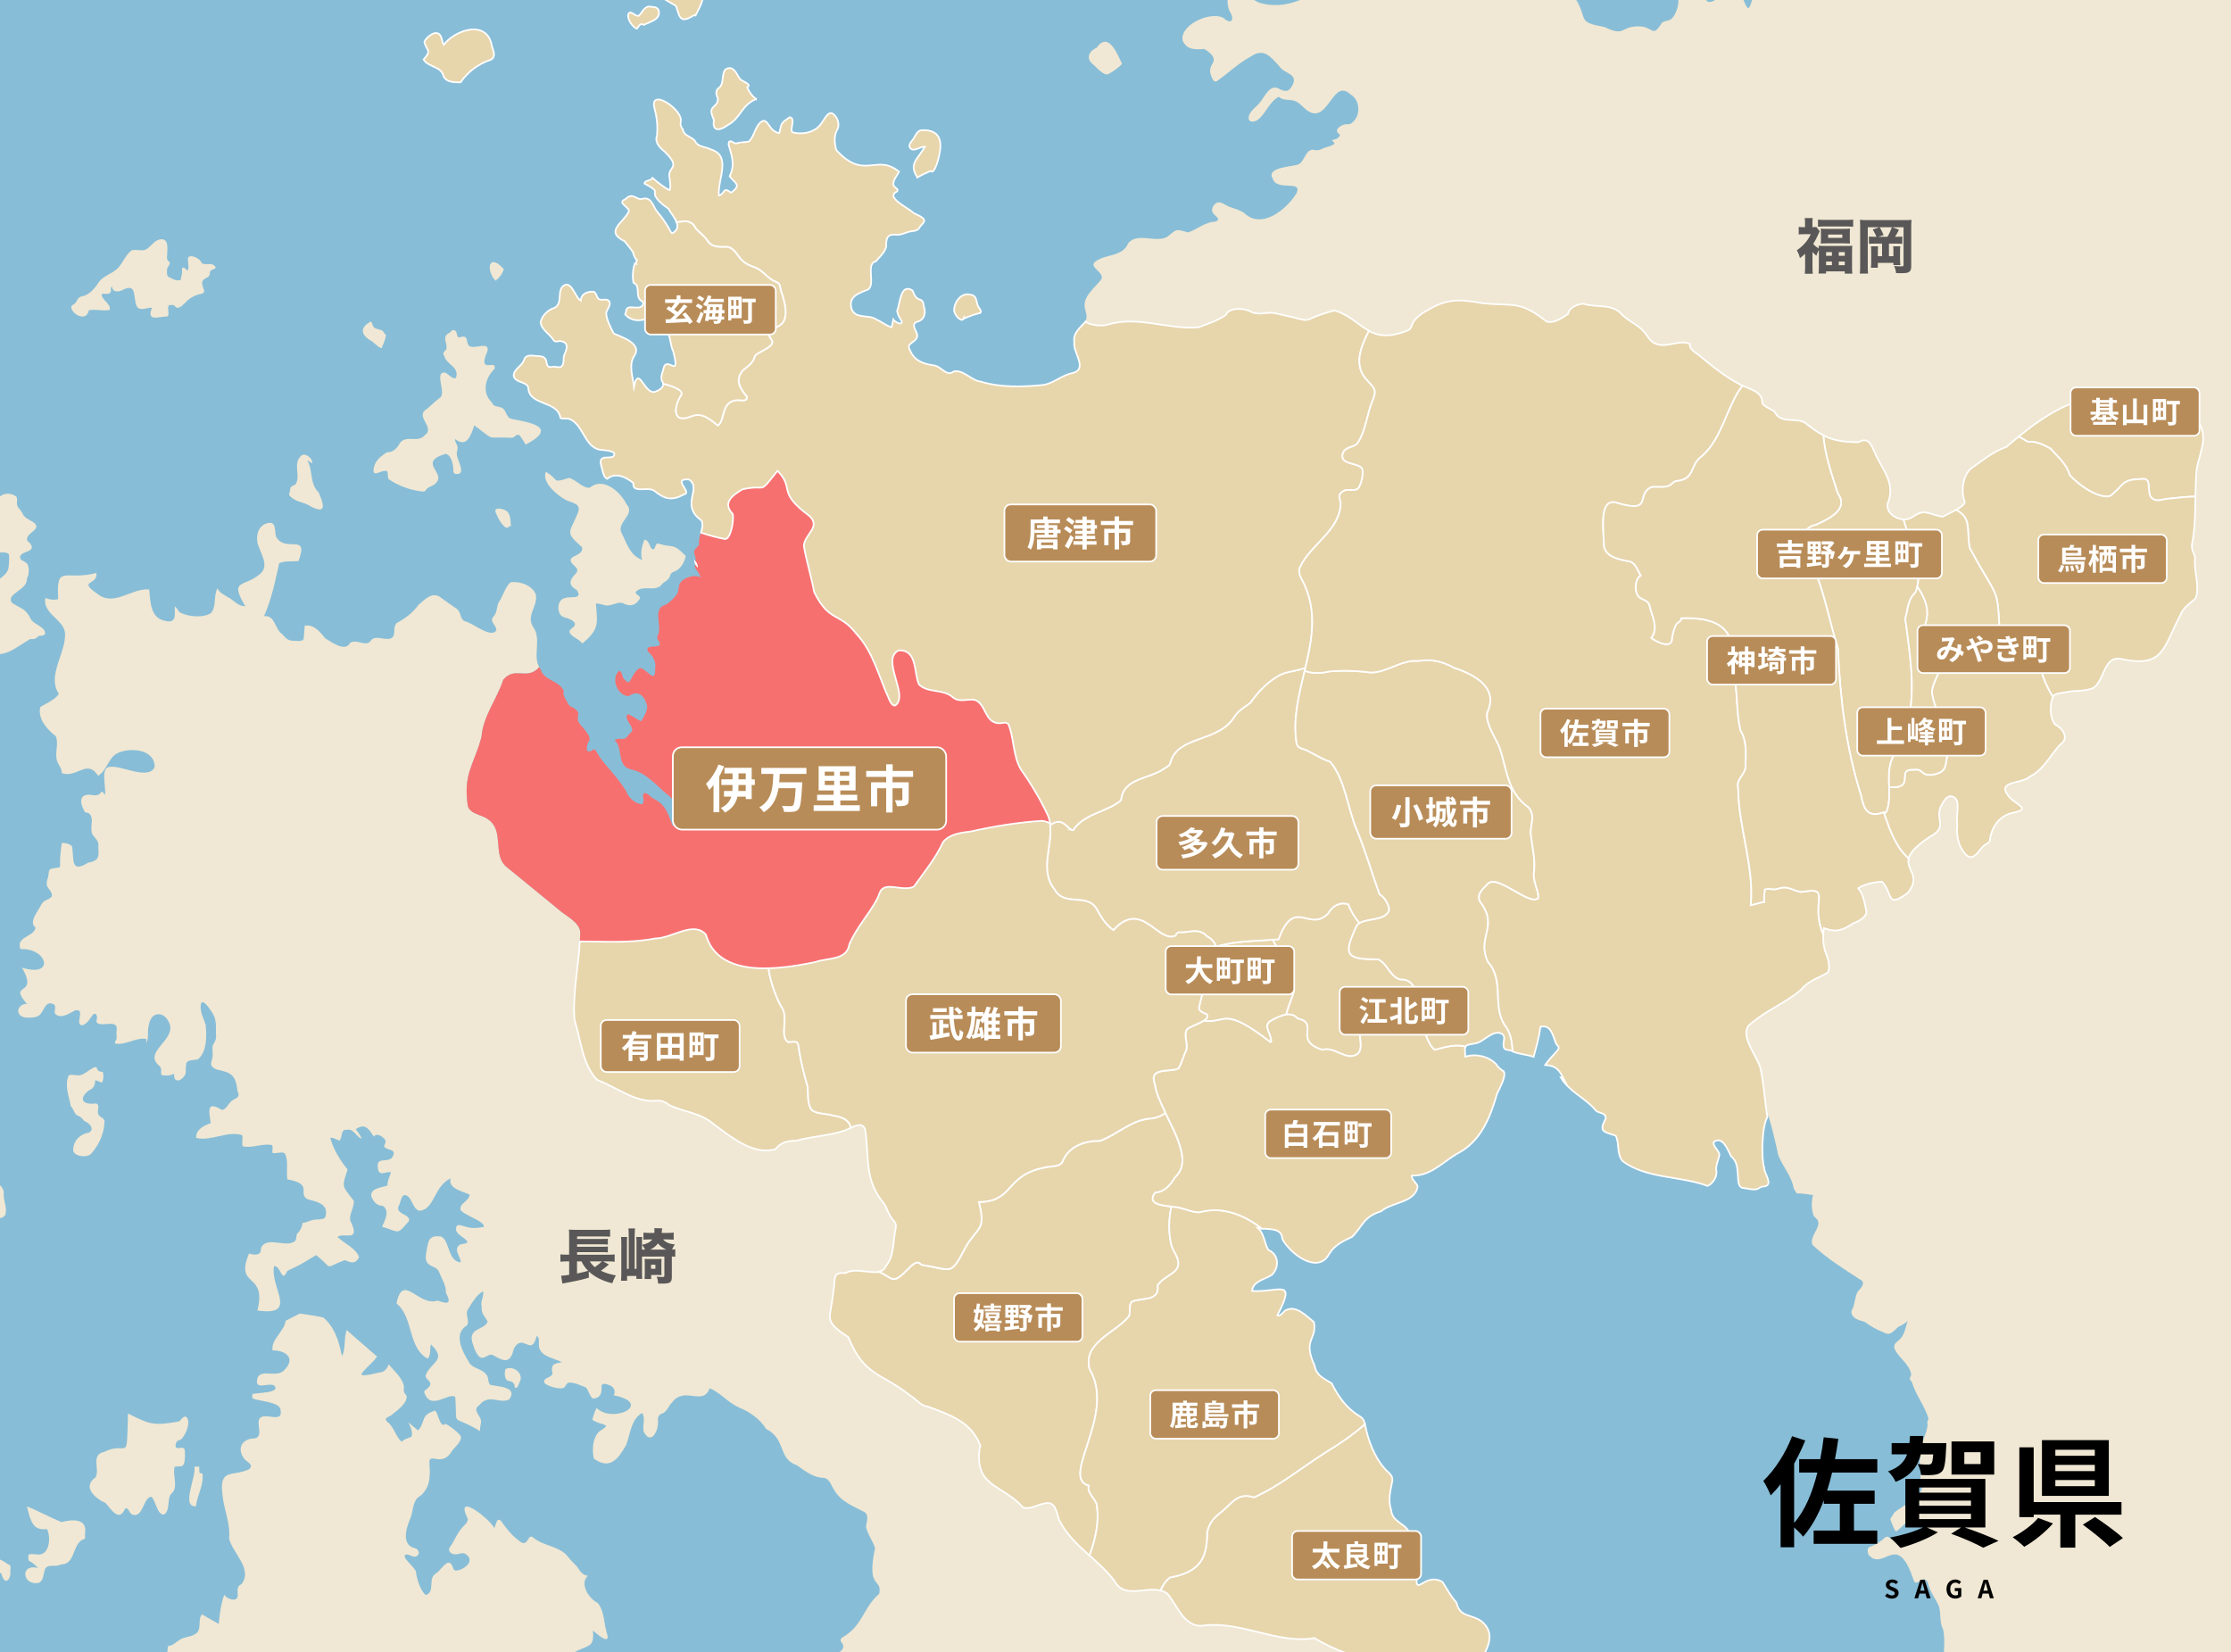
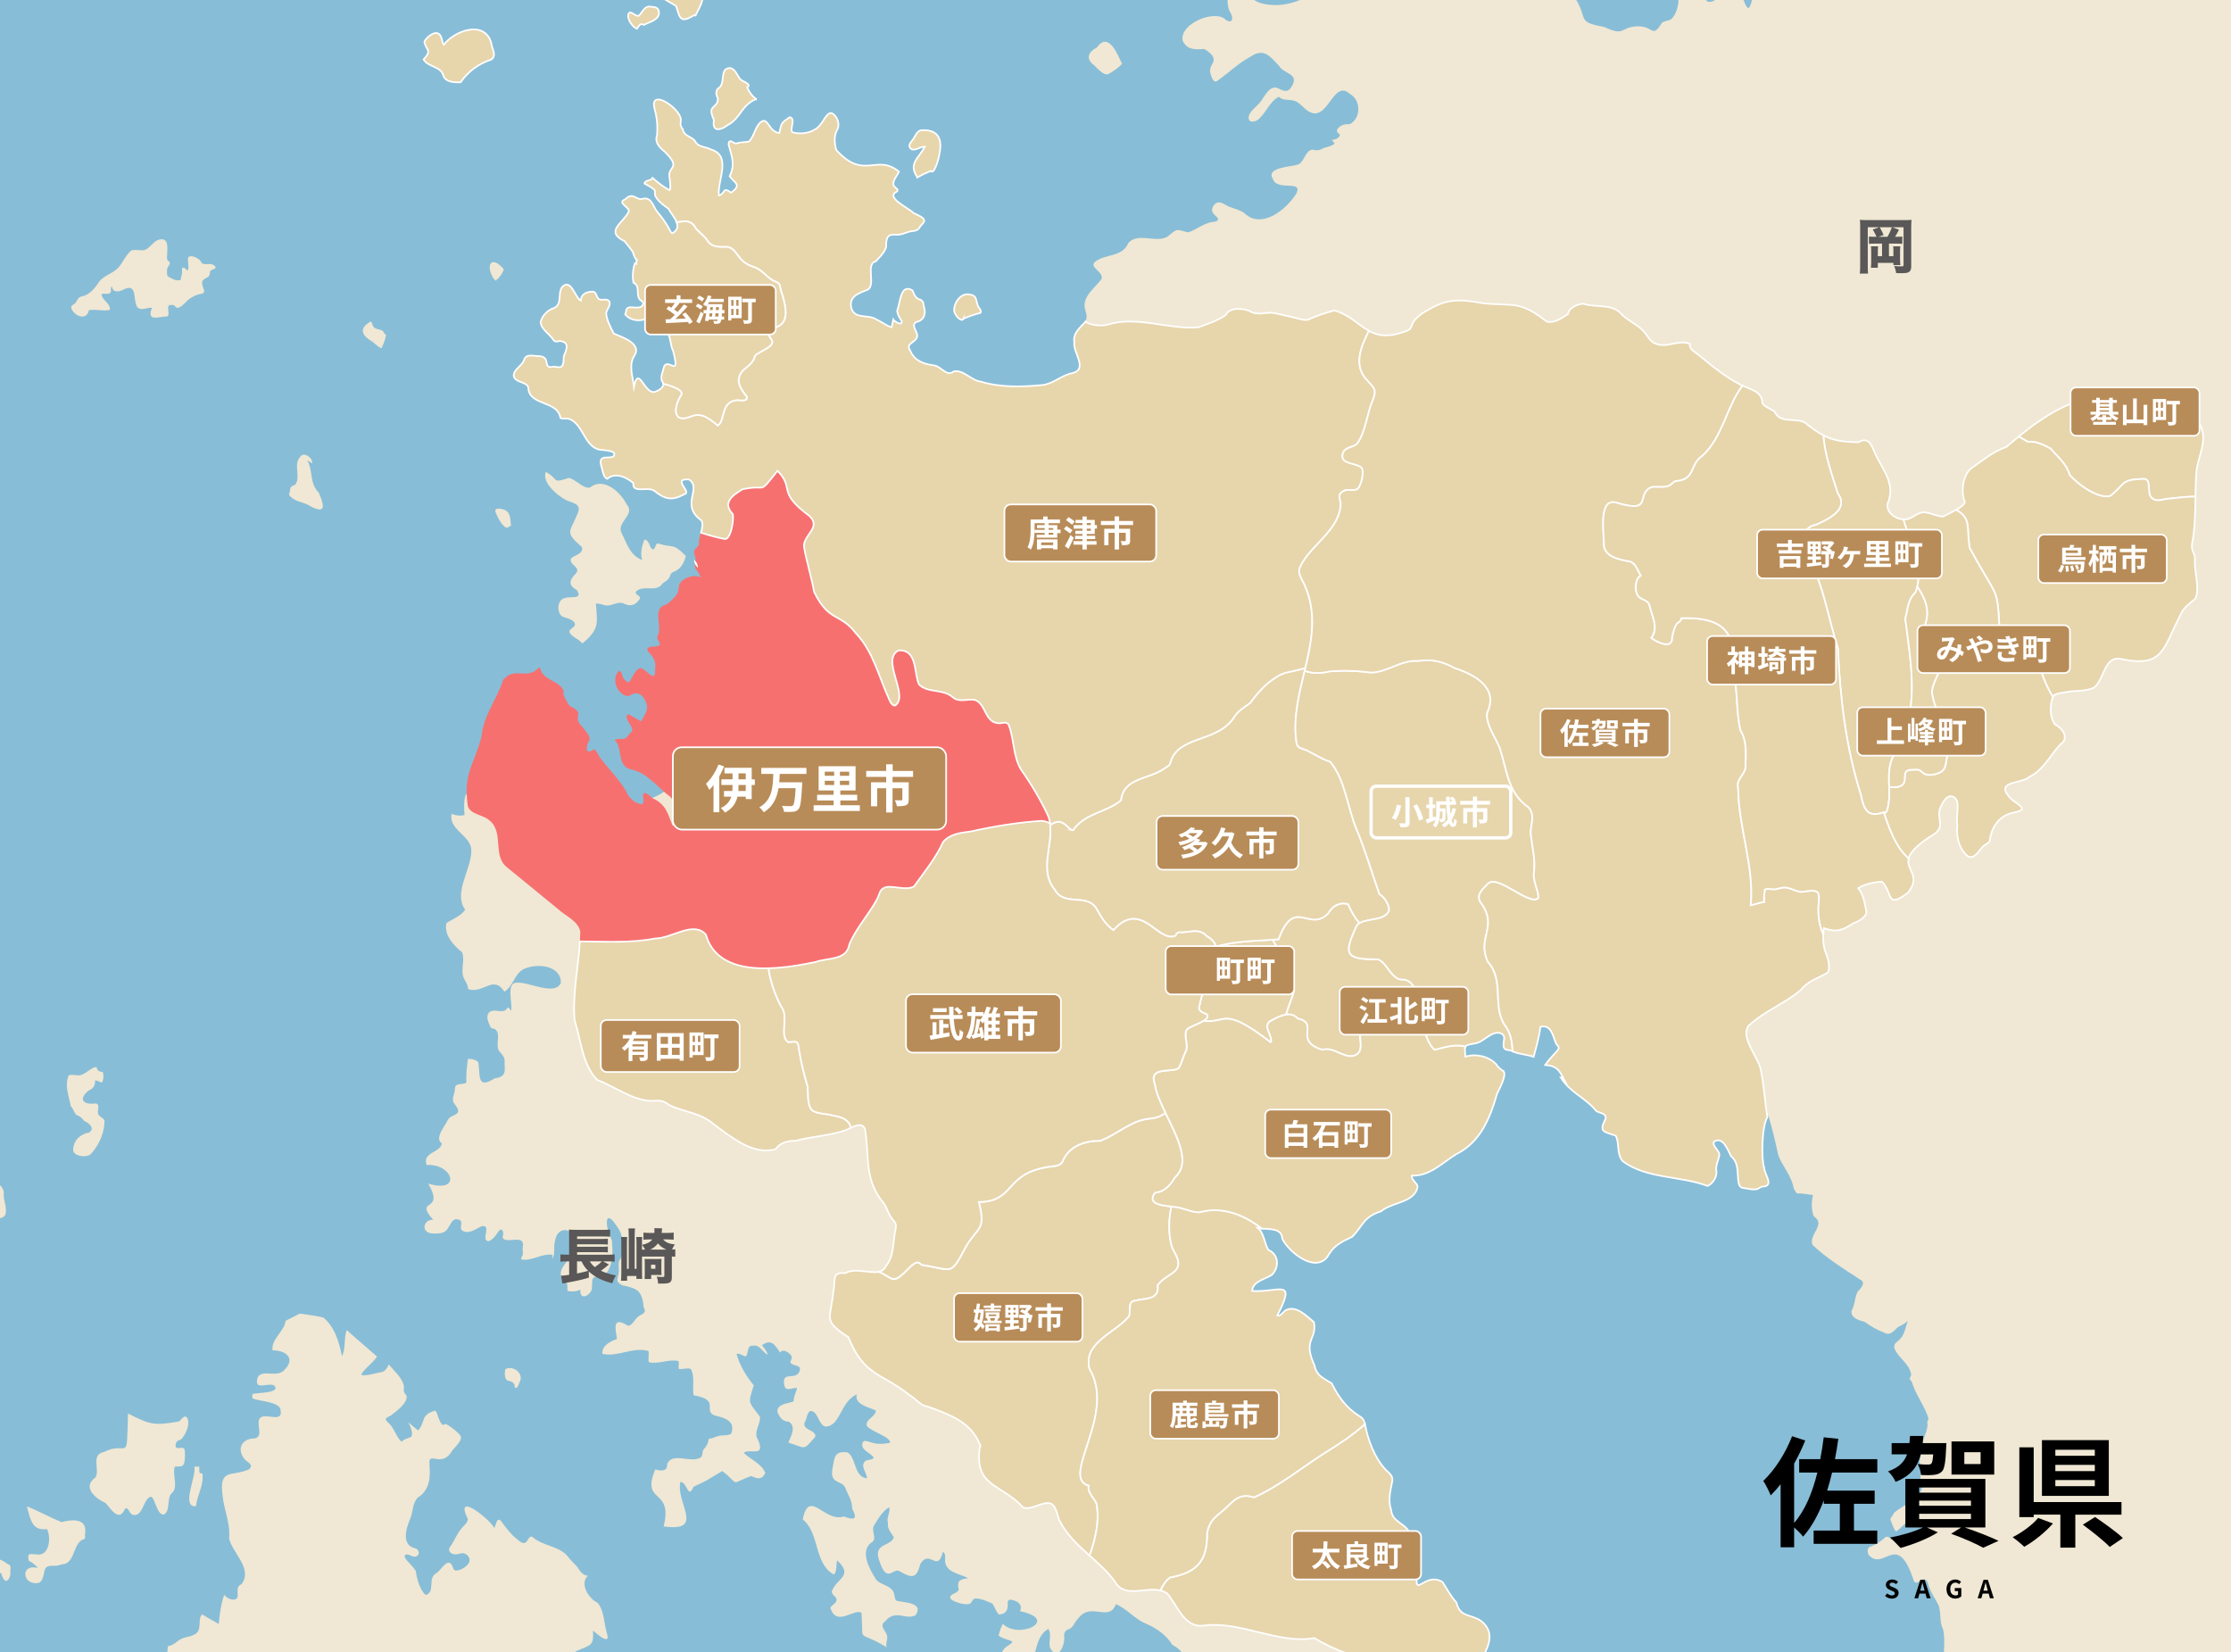
<svg xmlns="http://www.w3.org/2000/svg" id="_レイヤー_2" viewBox="0 0 672.79 498.19">
  <defs>
    <style>.cls-1{fill:#88bdd7;}.cls-1,.cls-2,.cls-3,.cls-4,.cls-5,.cls-6,.cls-7,.cls-8{stroke-width:0px;}.cls-2{fill:#000;}.cls-9,.cls-4{fill:none;}.cls-9,.cls-10{stroke:#fff;}.cls-3{fill:#f0e8d4;}.cls-11{clip-path:url(#clippath-1);}.cls-12{clip-path:url(#clippath);}.cls-5{fill:#f77070;}.cls-6{fill:#b88c58;}.cls-7{fill:#595757;}.cls-10{fill:#e7d5ac;stroke-miterlimit:10;stroke-width:.5px;}.cls-8{fill:#fff;}</style>
    <clipPath id="clippath">
      <rect class="cls-4" width="672.79" height="498.19" />
    </clipPath>
    <clipPath id="clippath-1">
      <rect class="cls-4" x="-132.87" y="-45" width="841.89" height="595.28" />
    </clipPath>
  </defs>
  <g id="_レイヤー_3">
    <g class="cls-12">
      <rect class="cls-1" x="-132.87" y="-45" width="841.89" height="595.28" />
      <g class="cls-11">
-         <path class="cls-3" d="M417.98,501.51c-7.54-1.02-15.28-3.72-21.65-7.57-10.84,1.93-21.89-5.11-33.16-3.8-5.97,1-8.03-5.94-11.14-9.59-4.74-3.53-12.56,2.5-15.94-3.86-5.04-6.67-12.91-10.77-16.67-18.39-.62-1.59-.98-4.88-3.07-5.08-2.47-.29-5.21,2.11-7.8,1.31-6.57-7.29-14.76-6.03-13.07-18.12l.23-.36c-2.61-7.38-9.43-9.57-16.15-12.02-1.84-.08-3.32-2.3-5-3.2-8.92-7.12-13.9-5.79-18.7-17.64-8.08-5.29-5.22-5.54-4.55-13.92.77-2.94-.73-5.92,3.62-5.4,3.75-2.26,10.46,1.77,12.1-1.92,2.76-3.16,2.2-7.62,3.08-11.51.3-1.65-.24-1.84-1.18-3.09-1.03-1.37-1.42-3.03-2.34-4.47-5.98-7.02-4.38-13.77-5.65-22.03-.66-3.26-4.27-.69-6.09-.03-4.78,1.63-9.98,1.76-14.75,3.11-2.38,0-4.75.47-6.23,2.54-6.64,1.97-13.42-3.67-18.56-7.45-4.01-3.54-8.87-3.68-13.42-5.79-2.12-1.66-3.02-1.42-5.61-1.29-5.9-.35-10.81-4.3-16.22-6.37-4.56-4.75-4.79-11.97-6.8-17.96-.7-8.78,1.56-17.72,1.75-26.59-.45-3.23-4.54-4.87-6.73-6.92-5.2-4.23-10.34-8.51-15.55-12.72-4.29-3.64-.57-10.64-5.33-14.18-1.84-1.57-5.53-1.6-6.31-4.14-1.47-9.86,1.84-12.3,4.13-20.91.48-6.31,4.7-11.36,6.55-17.19,3.66-4.23,7.04.41,10.86-3.79-2-3.31.61-8.22-1.64-11.8-2.65-3.66,1.28-6.4.6-10.05-.95-2.76-4.81-4.18-7.66-3.71-1.58,1.35-2.23,4.15-3.49,5.93-.69,1.32-.47,2.83-1.39,4.09-.57.78-.92.91-.5,1.93.31.76,1.27,1.67,1.11,2.54-1.68,2.52-7.13-2.38-9.59-2.8-1.45-.77-.95-2.7-2.32-3.7-1.47-1.07-3.14-2.16-4.53-3.19-2.65-2.34-4.95.23-7.03,1.97-1.77,2.49-4,4.08-6.59,5.51-1.13,1.16-.3,3-1.14,4.2-1.5,1.61-5.12-.85-6.51.94-1.4,2.38-4.63-.66-6.43.91-1.53,2.71-5.53-.33-7.39-1.43-1.64-1.87-3.32-4.34-6.23-3.84l-.29,3.55c.15,1.46-2.13.98-3,1-1.7.03-2.38-.7-3.5-1.99-2.37-1.61-2.01-5.73-5.49-5.44,2.29-5.19,3.37-10.5,4.57-15.98,1.9-.79,3.88-.43,5.83-.65,3.28-8.67-3.92-2.36-6.7-7.21-.67-1.6.17-4.65-2.32-4.26-2.63.41-3.71,2.88-3.44,5.41.33,3.02,4.05,7.16.96,9.89-4.84,4.24-9.55,1.43-4.55,9.81-1.79,0-2.74-1.02-4.14-2.05-1.16-.85-3.86-1.91-4.25-3.39-1.29,2.41-.19,5.49-1.99,7.52-2.57,1.58-6.85,1.06-9.42-.23-.58-.53-.75-1.39-1.48-1.78,0,2.6.61,5.32-3.14,4.28-4.33-.97-4.18-6-4.57-9.4-5.21-.51-10.35,5.15-15.35,1.52-6.61-4.58-.01-2.56-.56-6.49-9.52,2.48-12.16-2.94-11.51,7.87-1.16.36-2.84.16-3.86-.37-1.04,4.63,5.46,6.49,5.91,10.56.37,6.09-5.61,12.93-1.85,18.37-1.2,1.89-3.94,2.88-5.63,4.03-.81,3.56,2.14,6.77,4.7,8.77.98,2.27-.5,5.4.48,7.72.59,1.35,1.29,1.9,1.33,3.41,4.65,1.57,7.56-4.42,10.96.77,2.58-1.5,3.04-5.23,5.55-6.66,3.75-2.02,11.54-1.48,11.49,4-1.72,4.11-9.85-.41-13.33-.03-3.33-.03-1.13,6.28-1.7,8.5-1.61-2.58-.28.7-3.97,0-3.35-.52-3.76,1.64-2.53,4.21.62,1.47.57.78,1.71,1.33,1.98,1.51-.29,5.06,1.42,6.82.57.73,1.21,1.33,1.41,2.25-.07,3.27.98,5.15-3.05,5.77-5.42,3.46-4.24-1.14-4.86-4.87-.65-.8-2.16-1.12-3.14-1.01-.17,1.96-.53,3.76-.49,5.74.03,1.54.23,1.58-1.23,1.76-1.94.23-2.12.33-2.25,1.99-.09,1.16-.81,2.12-.47,3.31.28.99,1.86,2.07,1.43,3.32-.83,1.08-2.39.95-3.09,2.35-.88,1.88-4.08,5.46-1.76,7.01-.43,2.84-6.06,2.66-4.57,6.49,8.04-.45,10.6,8.7.48,5.61,5.17,9.08-4.5,4.08,1.48,10.93-2.54-.25-3.79,3.01-1.17,3.93,1.05.35,3.19.26,4.18-.14,2.22-.68,2.08-5.1,5.03-3.71,1.06.71-.11,2.13.51,2.98,1.86,1.56,4.24-.26,5.92-1.1,3.07-.71.46,3.22,1.56,4.23,1.06.98,2.9-1.54,3.34-2.23.42-.65,1.13-1.64,1.64-.5.5,1.13-.75,1.86.57,2.51,2.03.7,6.3-1.51,5.39,2.52,0,.59.15,1.45.03,2.02-.1.51-.66.88-.41,1.41,3.04.68,6.3-1.94,9.34-1.37.12.41.09.89.01,1.3.97-1.74.23-3.68.82-5.54.72-4.36,4.89-4.15,6.25-.31,1.84,4.98-8.12,8.5-3.13,12.62.93.88.42,1.63.64,2.79,1.26.31,2.77.21,3.87-.37-.31,3.41,2.91,1.95,3.49-.27.04-3.87-.08-3.59,3.64-4.04,2.83-2.39,2.67-6.97,2.38-10.35-.6-2.02-1.89-4.2-1.45-6.42.65-1.66,2.52,1.42,3.07,2.16,1.76,2.35,1.43,4.23,1.46,6.98.24,1.28-.22,2.25-.91,3.28-.35,1.15.08,2.43-.13,3.61-.34,1.97-1.14,2.61,1.1,3.73,4.65.99,5.93,1.63,6.46,6.67,1.11,2.06-1.02,2-2.04,3.08-.77.76-1.47,2.36-2.67,2.49-4.7-2.94-3.95.41-3.35,3.94-2.04.78-4.6,1.95-4.42,4.5,4.61,1.07,9.22-2.21,13.88-.86.3,1.1-.17,2.3.13,3.37,2.8.72,6.09-1,8.87-.35.38.38,0,1.8.13,2.35.99.33,2.88-.47,3.69.1,1.26,2.33.38,5.33.8,7.88,8.17,1.43,2.79,4.4,6.21,6.04,2.95.71,6.54,1.58,5.18,5.47-.52.7-2.87.53-3.56.68-1.19.26-2.05.84-3.28.98-.12,1.32-.68,2.32-1.6,3.25-.32.55-.18,1.68-.61,2.16-2.66,2.28-8.84-1.77-10.34,2.27.25,2.19-2.03,2.03-3.55,1.51-4.45,10.63,5.48,5.3,2.53,17.18,12.72,1.8,3.55-7.09,5.05-13.42,2.14.08,2.24,5.44,3.94,1.49l3.76-1.82c1.66-.96,3.3-1.94,4.94-2.94,5.6,4.41,1.94,4.02,8.63,1.5,1.92.76,3.12,1.36,4.33-.88-.83-2.63-4.5-4.17-6.51-6.09,1.61-1.55,6.96,1.72,4.15-4.3-1.2-1.95,1.01-4.47.74-6.65-3.66-4.75-3.56-3.96-1.85-9.42-2.2-2.66-4.32-6.1-5.2-9.48.76-.33,1.97.62,2.8.77.9-1.07.29-3.43,2.06-3.23,2.19-.45,2.75,1.84,4.51,2.7-.06-.86-1.16-2.17-1.72-2.86,2.87-2.08,3.96,0,5.51,2.23.72-1.53,3.62.41,3.5,1.54-.11,1.04-1.04,1.33.21,1.98,1.09.56,2.76.39,2.11,2.12-1,2.65-4.67.25-4.7,3.07.08,3.66,2.06,1.8,3.97,1.95-.25,1.29-1.13,2.74-1.01,4.06-1.68.63-5.17.71-4.9,3.22.69,1.67,1.58,2.83,3.45,2.91,2.27,1.39.64,4.46-.19,6.29,5.31,1.52,4.28,2.78,8.12-1.73.57-2.28-4.85-1.9-2.83-5.06.44-1.19.68-3.61,2.42-2.42,1.45,1,1.76,4.31,3.73,4.38,4.42-.47,4.22-7.43,9.24-9.75-.89,3.12,3.74,3.91,5.73,4.9-.1,2.01-3.29,2.64-2.71,4.65,1.08,1.62,7.35,3.35,6.98,5.09-2,.4-3.96.51-5.93-.19-.76-.18-1.88-.78-2.3.07-.92,2.29,2.45,3.08,3.27,4.56.07.73-1.87.59-2.37.99-1.97,1.45.5,3.69.34,5.27-3.98-.44-3.17-6.42-5.86-7.81-4.07-.54-3.87,1.69-4.49,4.78-.99,5.16,3.11,3.33,3.95,6.18.8,2,2.05,3.71,1.96,5.98,1.84,3.47.5,3.48-2.51,2.38-5.75,1.98-10.49-8.66-12.38.88,5.21,4.17,3.32,13.36,9.42,16.64,1.09-1.4.53-2.96.96-4.28,5.1,4.75-.18,5.3-1.62,9.39.06,1.44,2.09,1.54,1.23,3.15-.32.6-1.52,1.2-1.66,1.77,1.86,5.97,7.29-.01,9.38,1.52.72,9.81-1.61,4.79,7.55,10.33-.28-1.2.31-2.01.22-3.18-.21-1.75-2.74-3.17-.55-4.67,3.06-3.72,6.18-.15,9.12-1.8,2.56-3.83-3.39-3.75-5.75-4.34-.73-.53-.52-1.92-.94-2.67-1.33-2.41-4.55-2.01-5.61-4.35-1.78-2.81-4.4-7.82-1.19-10.43,2.18-1.07-.02-3.43.89-5.17,1.13-1.82,2.73-4.65,4.65-5.57.39,1.53-.95,3.13-.39,4.77-.29,1.78,1.06,3,1.78,4.32-1.06,2.83-6.3,1.71-4.43,6.94,2.36,7.35,4.1,2.07,6.15,3.25,3.53,2.09,5.15,2.38,6.2-2.09,2.89-4.84,5.23,2.86,6.86-3.76.97.56.6,1.88.65,2.77.22,3.57,4.53,3.82,6.98,5.18-2.58.39-3.46.73-2.85,3.47-.35,1.14-2.59,1.17-2.57,2.38.02,1.18,5.05,2.63,6.09,1.75.48-.41.6-1.18,1.26-1.44,1.71-.21,3.73.83,5.3,1.46.81.9,1.08,2.55,2.08,3.35,2.41-.22,2.74-1.69,2.59-3.78.25-1,1.25-.71,2.03-.42,1.47.4,2.48,1.71,1.68,3.18,12.15,2.53-.2,8.69-5.17,3.84-.57.98-1,2.41-1.3,3.49,1.2,1.02,2.86,1.12,4.21,1.85-.32.78-1.66,1.31-2.31,1.92-1.86,2.08-2,5.46-1.44,7.99,4.85,3.51,7.31.15,9.73-4.05,1.23-3.18,1.5-7.98,4.89-9.7,1,1.93,0,3.63.4,5.57,2.29,4.59,4.69-.59,4.31-3.39-.06-1.18.44-1.82,1.61-2.15,1.41-.83,1.52-2.19,2.63-3.16,3.76-5.16,9.3,1.25,11.37-4.32,3.33,1.38,5.53,4.36,8.86,5.8,3.29,1.36,6.31,3.46,8.17,6.48,6.16,3.12,3.41,8.96,9.28,10.94,2.56,1.82,4.99,3.81,8.31,3.8,1.73.57,1.97,2.32,2.94,3.69,2.07,3.6,5.92,4.89,9.26,6.69,1.36,1.21.36,2.98.32,4.42.49,2.26,2.1,4.22,2.72,6.42-2.71,12.82,2.27,8.7,1.25,13.73-5.07,4.4-4.73,9.55-11.27,13.27-1.02,1.08.38,1.38.46,2.58-.17,1.89-2.73,2.11-3.06,4.06-.3.86-.17.61.54,1.31,1.32,1.31,1.97,3.28,2.34,5.04-4.53,13.17-5.16,17.31,3.46,29.14,3.08,3.79,8.27,4.89,11.71,8.02,1.3,3.35-4.98,6.23.39,10.09l127.45,2.25c1.6-2.44,3.9-5.19,4.97-8.04.46-1.99,1.59-4.4,3.52-5.37,1.19-.53,2.46.97,3.62.22,3.42-6.78,3.83-5.68,10.85-6.21,4.99-.94,2.83-4.82,5.21-7.33,1.46-.27,3-.44,4.36-1.18,3.98-1.13,6.12-5.94,4.68-9.71-1.51-4.06.97-8.08,1.13-12.19-.18-.68.08-1.11.52-1.41-5.44-2.87-11.89-3.83-18-3.64Z" />
+         <path class="cls-3" d="M417.98,501.51l.23-.36c-2.61-7.38-9.43-9.57-16.15-12.02-1.84-.08-3.32-2.3-5-3.2-8.92-7.12-13.9-5.79-18.7-17.64-8.08-5.29-5.22-5.54-4.55-13.92.77-2.94-.73-5.92,3.62-5.4,3.75-2.26,10.46,1.77,12.1-1.92,2.76-3.16,2.2-7.62,3.08-11.51.3-1.65-.24-1.84-1.18-3.09-1.03-1.37-1.42-3.03-2.34-4.47-5.98-7.02-4.38-13.77-5.65-22.03-.66-3.26-4.27-.69-6.09-.03-4.78,1.63-9.98,1.76-14.75,3.11-2.38,0-4.75.47-6.23,2.54-6.64,1.97-13.42-3.67-18.56-7.45-4.01-3.54-8.87-3.68-13.42-5.79-2.12-1.66-3.02-1.42-5.61-1.29-5.9-.35-10.81-4.3-16.22-6.37-4.56-4.75-4.79-11.97-6.8-17.96-.7-8.78,1.56-17.72,1.75-26.59-.45-3.23-4.54-4.87-6.73-6.92-5.2-4.23-10.34-8.51-15.55-12.72-4.29-3.64-.57-10.64-5.33-14.18-1.84-1.57-5.53-1.6-6.31-4.14-1.47-9.86,1.84-12.3,4.13-20.91.48-6.31,4.7-11.36,6.55-17.19,3.66-4.23,7.04.41,10.86-3.79-2-3.31.61-8.22-1.64-11.8-2.65-3.66,1.28-6.4.6-10.05-.95-2.76-4.81-4.18-7.66-3.71-1.58,1.35-2.23,4.15-3.49,5.93-.69,1.32-.47,2.83-1.39,4.09-.57.78-.92.91-.5,1.93.31.76,1.27,1.67,1.11,2.54-1.68,2.52-7.13-2.38-9.59-2.8-1.45-.77-.95-2.7-2.32-3.7-1.47-1.07-3.14-2.16-4.53-3.19-2.65-2.34-4.95.23-7.03,1.97-1.77,2.49-4,4.08-6.59,5.51-1.13,1.16-.3,3-1.14,4.2-1.5,1.61-5.12-.85-6.51.94-1.4,2.38-4.63-.66-6.43.91-1.53,2.71-5.53-.33-7.39-1.43-1.64-1.87-3.32-4.34-6.23-3.84l-.29,3.55c.15,1.46-2.13.98-3,1-1.7.03-2.38-.7-3.5-1.99-2.37-1.61-2.01-5.73-5.49-5.44,2.29-5.19,3.37-10.5,4.57-15.98,1.9-.79,3.88-.43,5.83-.65,3.28-8.67-3.92-2.36-6.7-7.21-.67-1.6.17-4.65-2.32-4.26-2.63.41-3.71,2.88-3.44,5.41.33,3.02,4.05,7.16.96,9.89-4.84,4.24-9.55,1.43-4.55,9.81-1.79,0-2.74-1.02-4.14-2.05-1.16-.85-3.86-1.91-4.25-3.39-1.29,2.41-.19,5.49-1.99,7.52-2.57,1.58-6.85,1.06-9.42-.23-.58-.53-.75-1.39-1.48-1.78,0,2.6.61,5.32-3.14,4.28-4.33-.97-4.18-6-4.57-9.4-5.21-.51-10.35,5.15-15.35,1.52-6.61-4.58-.01-2.56-.56-6.49-9.52,2.48-12.16-2.94-11.51,7.87-1.16.36-2.84.16-3.86-.37-1.04,4.63,5.46,6.49,5.91,10.56.37,6.09-5.61,12.93-1.85,18.37-1.2,1.89-3.94,2.88-5.63,4.03-.81,3.56,2.14,6.77,4.7,8.77.98,2.27-.5,5.4.48,7.72.59,1.35,1.29,1.9,1.33,3.41,4.65,1.57,7.56-4.42,10.96.77,2.58-1.5,3.04-5.23,5.55-6.66,3.75-2.02,11.54-1.48,11.49,4-1.72,4.11-9.85-.41-13.33-.03-3.33-.03-1.13,6.28-1.7,8.5-1.61-2.58-.28.7-3.97,0-3.35-.52-3.76,1.64-2.53,4.21.62,1.47.57.78,1.71,1.33,1.98,1.51-.29,5.06,1.42,6.82.57.73,1.21,1.33,1.41,2.25-.07,3.27.98,5.15-3.05,5.77-5.42,3.46-4.24-1.14-4.86-4.87-.65-.8-2.16-1.12-3.14-1.01-.17,1.96-.53,3.76-.49,5.74.03,1.54.23,1.58-1.23,1.76-1.94.23-2.12.33-2.25,1.99-.09,1.16-.81,2.12-.47,3.31.28.99,1.86,2.07,1.43,3.32-.83,1.08-2.39.95-3.09,2.35-.88,1.88-4.08,5.46-1.76,7.01-.43,2.84-6.06,2.66-4.57,6.49,8.04-.45,10.6,8.7.48,5.61,5.17,9.08-4.5,4.08,1.48,10.93-2.54-.25-3.79,3.01-1.17,3.93,1.05.35,3.19.26,4.18-.14,2.22-.68,2.08-5.1,5.03-3.71,1.06.71-.11,2.13.51,2.98,1.86,1.56,4.24-.26,5.92-1.1,3.07-.71.46,3.22,1.56,4.23,1.06.98,2.9-1.54,3.34-2.23.42-.65,1.13-1.64,1.64-.5.5,1.13-.75,1.86.57,2.51,2.03.7,6.3-1.51,5.39,2.52,0,.59.15,1.45.03,2.02-.1.51-.66.88-.41,1.41,3.04.68,6.3-1.94,9.34-1.37.12.41.09.89.01,1.3.97-1.74.23-3.68.82-5.54.72-4.36,4.89-4.15,6.25-.31,1.84,4.98-8.12,8.5-3.13,12.62.93.88.42,1.63.64,2.79,1.26.31,2.77.21,3.87-.37-.31,3.41,2.91,1.95,3.49-.27.04-3.87-.08-3.59,3.64-4.04,2.83-2.39,2.67-6.97,2.38-10.35-.6-2.02-1.89-4.2-1.45-6.42.65-1.66,2.52,1.42,3.07,2.16,1.76,2.35,1.43,4.23,1.46,6.98.24,1.28-.22,2.25-.91,3.28-.35,1.15.08,2.43-.13,3.61-.34,1.97-1.14,2.61,1.1,3.73,4.65.99,5.93,1.63,6.46,6.67,1.11,2.06-1.02,2-2.04,3.08-.77.76-1.47,2.36-2.67,2.49-4.7-2.94-3.95.41-3.35,3.94-2.04.78-4.6,1.95-4.42,4.5,4.61,1.07,9.22-2.21,13.88-.86.3,1.1-.17,2.3.13,3.37,2.8.72,6.09-1,8.87-.35.38.38,0,1.8.13,2.35.99.33,2.88-.47,3.69.1,1.26,2.33.38,5.33.8,7.88,8.17,1.43,2.79,4.4,6.21,6.04,2.95.71,6.54,1.58,5.18,5.47-.52.7-2.87.53-3.56.68-1.19.26-2.05.84-3.28.98-.12,1.32-.68,2.32-1.6,3.25-.32.55-.18,1.68-.61,2.16-2.66,2.28-8.84-1.77-10.34,2.27.25,2.19-2.03,2.03-3.55,1.51-4.45,10.63,5.48,5.3,2.53,17.18,12.72,1.8,3.55-7.09,5.05-13.42,2.14.08,2.24,5.44,3.94,1.49l3.76-1.82c1.66-.96,3.3-1.94,4.94-2.94,5.6,4.41,1.94,4.02,8.63,1.5,1.92.76,3.12,1.36,4.33-.88-.83-2.63-4.5-4.17-6.51-6.09,1.61-1.55,6.96,1.72,4.15-4.3-1.2-1.95,1.01-4.47.74-6.65-3.66-4.75-3.56-3.96-1.85-9.42-2.2-2.66-4.32-6.1-5.2-9.48.76-.33,1.97.62,2.8.77.9-1.07.29-3.43,2.06-3.23,2.19-.45,2.75,1.84,4.51,2.7-.06-.86-1.16-2.17-1.72-2.86,2.87-2.08,3.96,0,5.51,2.23.72-1.53,3.62.41,3.5,1.54-.11,1.04-1.04,1.33.21,1.98,1.09.56,2.76.39,2.11,2.12-1,2.65-4.67.25-4.7,3.07.08,3.66,2.06,1.8,3.97,1.95-.25,1.29-1.13,2.74-1.01,4.06-1.68.63-5.17.71-4.9,3.22.69,1.67,1.58,2.83,3.45,2.91,2.27,1.39.64,4.46-.19,6.29,5.31,1.52,4.28,2.78,8.12-1.73.57-2.28-4.85-1.9-2.83-5.06.44-1.19.68-3.61,2.42-2.42,1.45,1,1.76,4.31,3.73,4.38,4.42-.47,4.22-7.43,9.24-9.75-.89,3.12,3.74,3.91,5.73,4.9-.1,2.01-3.29,2.64-2.71,4.65,1.08,1.62,7.35,3.35,6.98,5.09-2,.4-3.96.51-5.93-.19-.76-.18-1.88-.78-2.3.07-.92,2.29,2.45,3.08,3.27,4.56.07.73-1.87.59-2.37.99-1.97,1.45.5,3.69.34,5.27-3.98-.44-3.17-6.42-5.86-7.81-4.07-.54-3.87,1.69-4.49,4.78-.99,5.16,3.11,3.33,3.95,6.18.8,2,2.05,3.71,1.96,5.98,1.84,3.47.5,3.48-2.51,2.38-5.75,1.98-10.49-8.66-12.38.88,5.21,4.17,3.32,13.36,9.42,16.64,1.09-1.4.53-2.96.96-4.28,5.1,4.75-.18,5.3-1.62,9.39.06,1.44,2.09,1.54,1.23,3.15-.32.6-1.52,1.2-1.66,1.77,1.86,5.97,7.29-.01,9.38,1.52.72,9.81-1.61,4.79,7.55,10.33-.28-1.2.31-2.01.22-3.18-.21-1.75-2.74-3.17-.55-4.67,3.06-3.72,6.18-.15,9.12-1.8,2.56-3.83-3.39-3.75-5.75-4.34-.73-.53-.52-1.92-.94-2.67-1.33-2.41-4.55-2.01-5.61-4.35-1.78-2.81-4.4-7.82-1.19-10.43,2.18-1.07-.02-3.43.89-5.17,1.13-1.82,2.73-4.65,4.65-5.57.39,1.53-.95,3.13-.39,4.77-.29,1.78,1.06,3,1.78,4.32-1.06,2.83-6.3,1.71-4.43,6.94,2.36,7.35,4.1,2.07,6.15,3.25,3.53,2.09,5.15,2.38,6.2-2.09,2.89-4.84,5.23,2.86,6.86-3.76.97.56.6,1.88.65,2.77.22,3.57,4.53,3.82,6.98,5.18-2.58.39-3.46.73-2.85,3.47-.35,1.14-2.59,1.17-2.57,2.38.02,1.18,5.05,2.63,6.09,1.75.48-.41.6-1.18,1.26-1.44,1.71-.21,3.73.83,5.3,1.46.81.9,1.08,2.55,2.08,3.35,2.41-.22,2.74-1.69,2.59-3.78.25-1,1.25-.71,2.03-.42,1.47.4,2.48,1.71,1.68,3.18,12.15,2.53-.2,8.69-5.17,3.84-.57.98-1,2.41-1.3,3.49,1.2,1.02,2.86,1.12,4.21,1.85-.32.78-1.66,1.31-2.31,1.92-1.86,2.08-2,5.46-1.44,7.99,4.85,3.51,7.31.15,9.73-4.05,1.23-3.18,1.5-7.98,4.89-9.7,1,1.93,0,3.63.4,5.57,2.29,4.59,4.69-.59,4.31-3.39-.06-1.18.44-1.82,1.61-2.15,1.41-.83,1.52-2.19,2.63-3.16,3.76-5.16,9.3,1.25,11.37-4.32,3.33,1.38,5.53,4.36,8.86,5.8,3.29,1.36,6.31,3.46,8.17,6.48,6.16,3.12,3.41,8.96,9.28,10.94,2.56,1.82,4.99,3.81,8.31,3.8,1.73.57,1.97,2.32,2.94,3.69,2.07,3.6,5.92,4.89,9.26,6.69,1.36,1.21.36,2.98.32,4.42.49,2.26,2.1,4.22,2.72,6.42-2.71,12.82,2.27,8.7,1.25,13.73-5.07,4.4-4.73,9.55-11.27,13.27-1.02,1.08.38,1.38.46,2.58-.17,1.89-2.73,2.11-3.06,4.06-.3.86-.17.61.54,1.31,1.32,1.31,1.97,3.28,2.34,5.04-4.53,13.17-5.16,17.31,3.46,29.14,3.08,3.79,8.27,4.89,11.71,8.02,1.3,3.35-4.98,6.23.39,10.09l127.45,2.25c1.6-2.44,3.9-5.19,4.97-8.04.46-1.99,1.59-4.4,3.52-5.37,1.19-.53,2.46.97,3.62.22,3.42-6.78,3.83-5.68,10.85-6.21,4.99-.94,2.83-4.82,5.21-7.33,1.46-.27,3-.44,4.36-1.18,3.98-1.13,6.12-5.94,4.68-9.71-1.51-4.06.97-8.08,1.13-12.19-.18-.68.08-1.11.52-1.41-5.44-2.87-11.89-3.83-18-3.64Z" />
        <path class="cls-3" d="M569.62-48.43c4.73,7.62,5.58,1.85,9.44,4.53,9.32,8.65-7.26.42-8.48,5.71-1.68,3.31-1.93,4.54,1.38,6.71-10.08,12.38,0,6.6,2.59,9.66.47,2.86-6.65-1.09-6.33,2.11.84,1.7,1.74,3.42,2.7,5.07.78,2.73-3.98-.16-4.74-.48-3.9-1.32-.92,3.13.61,4.01.34.36,1.27,1.19.83,1.79-.54.75-2.05-.95-2.83-.15-.79.8.77,2.53-.78,2.95-.7.19-1.9-.28-2.22-.99-.39-1.68-.55-3.64-2.3-4.66-2.92-1.91-5.71,3.21-2.87,5.18,1.15,1.02,2.94,1.17,3.89,2.4-1.48,2.29-2.49,4.07-5.47,2.56-1.07-.21-2.89.21-2.98-1.35.22-2.07,3.08-4.21.26-5.85-1-1-1.82-1.11-3.23-1.3-2.19-.3.08,2.16-.73,3.29-1.04,1.46-4.22.58-5.67,1.16-6.52,7.02-7.36,1.93-13.3,4.98-1.51.75-1.03,2.63-2.15,3.62-1.71-1.29-1.42-5.39-4.15-5.27-1.51.08-3.69-1.39-4.91-.18-.48.75.14,1.67-.49,2.49-.88,1.12-3.59,1.76-3.29-.54.72-5.4-7.24-4.79-8.41-1.06.55,2.46-.1,6.05-2.02,7.82-.86.53-1.94.48-2.76,1.06-3.05,4.85-2.43,1.17-6.99,1.1-5.84-.02-3.84,3.3-10.42.2-8.16-1.5-5-2.09-8.32-7.96-.87-.85-2.43-.65-3.57-.89-3.22-1.79-5.51-2.55-9.11-.95,1.53-2.41,4.7-3.42,7.05-4.7,3.12-2.36,6.09-.24,7.09,3.03.46.7.49.81,1.4.38,3.11-1.33,4.1-5.23,3.42-8.26,0-3.74-4.81-2.39-7.17-1.84-1.62.48-2.47-.48-4.01-.61-5.64-.14-13.74-.5-16.38-6.24.19-1.46,1.01-3,.04-4.4-2.4-1.62-1.79-3.78-2.26-6.42-.48-1.28-1.5-2.12-1.51-3.61.39-3.44,5.28-4.74,6.09-8.21.64-3.05,2.76-5.73,2.7-8.89l-16.74,1.17c-2.08,3.26-3.93,7.2-8.2,7.26-.92.01-1.61.35-2.15,1.23-2.38,5.42-8.23,9.24-13.59,11.43-5.8,5.15-7.28-5.18-13.6,3.09-3.25,2.07-2.39,5.56-.77,8.43,1.07,1.61,3.48,2.55,2.13,4.74-4.1,9.38-15.26,17.82-25.86,15.1-3.57-.82-6.5-5.65-10.36-4.2.27,2.34-.39,4.85.96,7.03,1.22,2.16.14,3.66-1.98,1.67-3.55-2.32-13.2,1.67-12.48,6.63,1.19,2.97,4,2.85,6.52,2.61,1.49.88,3.77,2.47,2.52,4.39-.82,1.37-1,2.29-.32,3.95.34.81.66,1.67,1.51,1.46,3.47-2.4,6.53-5.47,10.32-7.49,4.02-2.78,6.02.09,8.68,2.96,1.11,1.98,5.29,2.19,4.17,5.08-1.13,2.6-2.13,2.84-4.62,1.51-2.5-1.1-3.99,2.45-5.23,4-.96,1.4-3.42,2.89-3.61,4.68-.19,1.71,1.58,1.56,2.64.92,2.59-1.9,3.46-5.5,6.47-7.04,1.24,1.34,3.44.63,5.02,1.34,1.62.72,2.63,2.43,4.21,3.21,5.7,3.04,7.14-10.16,12.27-5.33,3,1.63,3.28,6.41.66,8.54-.88.75-1.11.43-2.11.54-.95.11-2.78,1.16-2.51,2.11.27.98,1.52.74.43,1.86-.57.59-1.3.6-2.01.79.24.34.58.61.83.94-.42.88-2.65,1.16-3.53,1.57-1.01.67-2.03.65-3.14.37-2.3.23-2.42,4.02-4.56,4.56-1.86.6-9.49.81-7.42,4.16,1.15,4.02,9.33.22,7.11,4.55-3.01,4.82-10.51,10.95-15.74,5.81-1.42-.96-2.93-1.25-4.5-1.86-1.03-.4-2.54-1.69-3.66-1.22-1.11.46-1.87,1.97-1.27,3.04.58,1.02,2.8,1.93.73,2.67-3.16.15-5.3,2.28-8.17,3.25-3.74-.96-3.17-1.26-6.25,1.3-3.53,2.02-8.88-1.46-11.83,1.95-1.64,4.06-6.36,3.23-9.54,5.29-3.12,1.86,2.68,3.41,1.41,5.64-1.85,2.48-5.53,5.04-4.97,8.49.29,1.41.95,2.75.22,4.15,1,1.12,5.06,1.58,6.85.92,8.93-2.7,18.27,1.67,27.23.84,2.75-.99,5.81-2.01,8.22-3.71,1.01-2.29,5.09-2.11,7.25-1.15,2.33,1.44,4.64.27,7.12.53,15.07,3.17,5.5,2.74,18.41-.75,8.57,2.55,9.98,10.78,21.95,6.09,1.22-.63,1.12-.98,1.55-2.06.62-1.57,2.93-3.26,4.43-4.02,6.08-3.75,10.03-3.38,16.8-2.2,9.24.98,11.07-.97,19.22,5.53,2.37.64,4.59-1.08,6.49-2.28.2-1.91,2.89-2.99,4.57-3.1,4.08,1.35,8.95-.28,11.88,3.5,2.02,1.83,4.81,3,6.57,5.1,1.4,1.67,1.74,3.13,4.19,3.71,3.05.83,6.67-1.59,9.62-.12-.68,1.32,1.92,2.72,2.81,3.47,3.93,3.29,7.93,6.51,12.5,8.84,2.67,1.36,6.49,1.89,6.43,5.51.58,1.08,2.89,1.84,3.75,2.59,1.54,3.64,6.19,1.67,9.05,3.24,5.88,4.64,8.47,5.81,16.16,5.93,3.44-1.95,4.11,1.43,5.32,3.95,2.42,4.91,5.98,8.89,3.49,14.62-.56,3.39,4.4,5.88,7.26,4.09,3.91-2.61,4.33-1.33,8.37-.41l1.04.18c1.3-.76,6.53-2.93,6.63-4.45-1.24-2.98-.68-7.79,1.79-10.03,3.51-2.48,6.66-5.14,10.75-6.58,8.93-7.67,18.42-14.79,30.56-15.7,6.73-1.59,13.41-1.52,19.67,1.7,2.85.48,4.95,2.35,6.39,4.79,4.8,5.3,2.01,9.77.79,15.62-.8,7.61.05,15.3-1.43,22.82-.46,2.39,1.18,2.88.79,5.32-.09,3.38,1.58,8.07.18,11.21-1.71,1.45-3.63,2.68-4.51,4.92-5.44,10.38-5,16.14-18.47,13.16-4.65-.3-4.44,6.33-7.6,8.73-2.53,1.33-5.82.74-8.58,1.42-.97.18-2.87.33-3.62,1.02-1.13,2.03-1.25,6.97.6,8.7,2.14,1.22,4.33,4.13,1.49,6.01-3.05,3.31-5.23,7.86-9.38,9.8-2.22,2.17-10.17,1.05-6.13,5.93,1.83,2.38,7.28,3.76,1.01,4.93-4.11.95-6.4,4.54-6.8,8.51-.41.66-1.49,1.05-2.05,1.61-1.08,1.08-2.57,4.05-4.56,2.94-2.79-2.24-3.56-6.21-3.16-9.64-.44-2.41.52-5.17-.17-7.27-1.73-2.4-3.48-.75-4.42,1.21-2.74,4.34,2.29,6.73-3.69,9.82-13.59,9.04-.73,9.42-6.59,16.87-6.75,5.06-4.46.16-7.84-3.31-2.15.07-5.4.73-7.2,1.95,1.71,2.02,1.94,4.67,2.49,7.12-.05,1.69-2.52,2.96-3.97,3.47-3.28,2.11-5.05,2.87-8.85,1.46-.37,2.17-.33,5.05.44,7.15.7,1.46,1.67,4.73.7,6.26-2.59,1.5-6.03,2.53-8.03,5.15-4.82,4.12-10.98,6.38-15.78,10.79-2.81,3.63,3.37,9.89,3.79,14.1.86,4.53,1.14,9.08,1.82,13.58.11-.17.23-.31.36-.41,1.16,3.89,2.13,7.95,2.98,11.93,1.3,3.44,4.04,6.25,4.64,9.98.21.33.69,1.35,1.04,1.55,1.5-.12,3.29.32,4.79.46-.52,2.06-.52,4.31.19,6.32.76.68,1.59,1.34,1.42,2.51-.36,2.11-2.56,3.87-1.78,6.21,4.29,4.04,9.43,7.24,14.34,10.43,1.98.92.18,2.76-.76,3.74-.91,1.91-.71,3.83-1.8,5.71-.24,2.24,2.31,2.88,4,3.35,1.74,1.25,3.58,2.39,5.63,3.1,1.96,1.33,3.13-.42,4.47-1.62,1.04-.45,2.05-.97,2.83-1.81-.67,2.02-.89,4.3-2.57,5.77-.87.76-1.71,1.18-1.42,2.51,1.14,2.94,4.54,4.57,5.05,7.9.03.49-.76,1.27-.24,1.71l.4.4c1.14,4.01,3.99,7.39,5.09,11.26-.32.59-.53,1.16-.29,1.84-.3,2.96-2.29,5.64-2.11,8.81-.15,2.49-1.18,3.07,1.66,4.24-1.65.88-2.17,2.54-1.33,4.21,1.18,4.6-5.58,6.68-8.35,9.26-.22.69-.97,1.29-1.12,1.98.48,1.16.91,2.61,1.69,3.66,1.61-1.07,2.91-2.76,4.46-3.88.5,3.36,1.76,1.3,3.57,1.14,1.93,2.07-2.49,2.48-3.39,3.56,1.72,2.28-2.38,3.17-3.69,1.95-.67-.3-1.27-.12-1.91-.3-.83-.22-1.24-1.33-2.18-.81-1.27,1.22-2.79,2.19-4.44,2.88-1.23.27-.98,1.41-.75,2.34,4.51,5.47,8.48-6.97,13.31,6.73.94,3.41,1.73.93,3.56.76.74.19,1.08.84,1.22,1.47.52,2.28,2.15,4.38,3.14,6.48.81,2.35.12,4.81,1.32,7.14.97,4.29-.43,8.83.6,13.12.65,7.41,3.29,14.57,4.35,21.97,1.07,3.5-.14,7.55,3.03,10.2,1.64.84,5.78,7.23,6.82,4.08,1.66-.94,4.7-6.31,5.83-2.72,1.5,2.37-1.42,4.19-1.82,6.4.7,1.97,2.86,3.76,4.94,2.34,1.66-1.36,2.34,1.89,3.74,1.94,1.05-.17.79-1.95,1.51-2.43,2.95,1.32,5.18,5.4,7.49,7.91-.19-.54-.59-1.01-.96-1.44l7.29,4.98h90V-48.43h-149.24Z" />
        <path class="cls-10" d="M209.81,169.81c.04.16.1.3.2.42-.03-.16-.1-.3-.2-.42Z" />
        <path class="cls-5" d="M197.64,282.97c4.82.04,11.61-5.47,15.26-1.11,3.73,13.36,22.44,10.43,33.05,8.22,3.67-1.35,9.4-.39,10.18-5.32,2.08-4.97,5.85-8.92,8.36-13.63.9-1.7.71-3.15,2.83-3.66,2.54-.35,5.87,1.07,8.28-.13,3.08-4.29,6.61-8.59,8.8-13.43,2.07-2.46,5.3-2.8,8.31-3.18,7.03-1.56,14.26-2.75,21.44-3.21.88.07,1.69.34,2.46.72-.14-.88-.38-1.74-.75-2.57-2.3-4.78-4.95-9.27-8.03-13.62-2.45-4.08-2.01-9.27-3.76-13.61-.85-.96-1.8-.26-3.01-.34-4.16-.26-3.71-5.68-6.99-6.98-2.17-.55-4.78.86-6.74-.81-2.98-2.68-7.51-1.22-10.23-3.87-1.61-3.25-.38-10.64-6.15-10.3-5.54,2.65,3.18,13.47-.97,16.57-.96.28-1.57-1.08-1.95-1.95-3.09-6.66-4.73-14.25-9.92-19.72-4.94-6.44-8.1-3.26-12.64-12.5-.84-4.58-2.35-9.29-3.11-13.88.11-3.54,5.29-5.64,1.67-9.07-10.01-7.39-4.29-8.11-9.61-13.61-6.15,7.69-2.69,3.84-10.6,5.59-3.03,1.8-6.13,4.09-2.93,7.4.47,1.42-.5,7.75-2.35,7.59-2.43-.47-4.83-1.14-7.2-1.92-.32,1.18-.69,2.37-.53,3.46-.2.67-.77.97-1.15,1.47-.67.88-.19,1.54.05,2.53.12.51-.03,1.18.09,1.7.1.12.17.26.2.42-.1-.12-.16-.27-.2-.42-.07-.09-.15-.17-.25-.24l.05,1.66c.97,1.34,1.03,1.45,1.76,2.93-1.83-1.11-5.24-.02-6.29,1.73-.54.91-.37,1.89-.69,2.86-.79,1.42-2.18,2.65-3.51,3.57-4.17.97-1.37,5.98-2.3,8.79-.27.75-.57,1-.21,1.78,2.7,3.6-4.36.71-2.95,3.56,1.55,1.51,2.51,2.93,2.15,5.24.17,4.71-2.46.25-4.31-.25-1.73.25-2.67,3.24-3.61,4.33-.44.11-1.42-.92-1.6-1.16-.53-.85-.31-1.77-1.26-2.36-2.73,2.27-.62,7.6,2.82,7.68,2.42-1.78,4.42-.57,5.27,2.07.9,1.85-.67,3.95-1.54,5.51-1.38-.6-2.61-1.68-4.04-2.17-1.34,1.71,2.14,3.73,1.19,5.36-.7.43-1.15,1.25-1.68,1.83-.97.66-2.48-.18-3.44.7,2.58,2.24.55,7.48,4.63,8.72,5.21.97,8.06,5.31,12.04,8.26,1.94,1.91,2.11,4.8,4.38,6.33,2.43.96,1.48,2.27-.7,1.6-1.42-.55-2.23-.41-2.8,1.04-1.59-3.95-2-6.61-6.26-8.56-.52-.45-1.84-1.94-2.56-1.32-.64.95.64,2.31-.48,3.23-2.27-.28-4.09-1.98-4.86-4.08-2.26-3.71-5.36-6.71-7.92-10.15-2.42-4.55-1.57-.88-3.82-1.91-.44-3.86,2.92-2.28-1.65-7.48-3.01-3.24,1.62-3.54-3.67-6.11-.62-1.22-2.21-3.14-1.68-4.46-1.38-3.17-6.16-3.13-6.99-6.57-.15-.19-.28-.38-.4-.58-3.82,4.21-7.2-.43-10.86,3.79-1.85,5.83-6.07,10.87-6.55,17.19-2.3,8.61-5.6,11.05-4.13,20.91.78,2.54,4.47,2.57,6.31,4.14,4.76,3.55,1.04,10.54,5.33,14.18,5.21,4.21,10.36,8.49,15.55,12.72,2.19,2.06,6.28,3.69,6.73,6.92-.02.94-.07,1.88-.13,2.82,7.62.02,15.28.57,22.76-.9Z" />
        <path class="cls-10" d="M446.12,501.07c2.54-3.75,5.14-8.64.56-12.27-3.28-2.25-6.43-1.03-7.47-5.6-1.73-1.87-2.86-4.12-4.19-6.16-4.81-2.95-7.93,3.75-7.82-.61,2.68-13.07-1.48-6.28-2.34-14.62-1.48-2.66-5.08-2.92-5.35-6.58-1.03-2.93-.17-5.89.39-8.76.13-1.61-1.04-2.3-2.05-3.31-3.41-3.75-5.28-8.83-6.23-13.76-3.67,3.31-7.84,6.07-12.12,8.69-7.04,4.49-13.7,9.99-21.33,13.4-5.15-1.69-6.61,1.95-10.29,4.76-2.18,1.66-3.31,3.23-3.85,5.89.04,8.44-2.8,11.93-11.17,13.51-1.32.97-2.2,2.38-2.91,3.93.74.18,1.45.48,2.09.96,3.11,3.65,5.17,10.59,11.14,9.59,11.27-1.32,22.32,5.72,33.16,3.8,6.37,3.85,14.11,6.55,21.65,7.57,6.11-.19,12.56.77,18,3.64.57-.39,1.44-.55,2.09-.69,1.31-.09,2.13-.85,2.89-1.84,2.79-1.4,4.78,0,2.06,2.56-1.61,1.78.16,4.27,2.29,3.15.71-.45,1.02-1.81,1.57-2.44.84-.96,2.41-.64,2.47-1.88.09-1.62-1.89-2.72-3.23-2.93Z" />
        <path class="cls-10" d="M330.68,453.37c-.75-1.78-2.84-3.28-2.35-5.4-8.79-2.46,8.48-21.42.24-35.21-2.05-7.95,7.86-10.82,11.89-15.83.6-1.23-.19-3.55.95-4.43,2.9-1.3,8.41.09,7.71-4.93,2.87-4.03,8.95-3.55,4.91-10.3-1.51-2.44-1.92-8.61-.77-13.45-3.3-.38-7.36-.88-4.91-4.18,2.82-.18,4.63-2.27,5.99-4.6,4.96-4.4.6-12.3-2.87-19.42-1.35.92-2.87,1.58-4.78,1.68-5.72.55-9.78,4.81-14.96,6.72-4.55-.09-9.44,1.61-11.25,6.12-.8,1.79-3.23,1.41-5.11,1.85-12.55,2.29-9.28,10.26-20.18,10.49,2.2,8.86-.41,7.25-4.08,13.74-4.6,8.69-3.72,6.64-13.03,5.23-.4-.18-.73-.67-1.17-.74-1.44-.24-3.47,2.47-4.5,3.35-1.55,1.31-2.59,2.24-4.3,1.11-.99-.65-2-1.2-3.02-1.68-2.74.61-7.31-1.31-10.17.41-4.35-.52-2.85,2.45-3.62,5.4-.67,8.38-3.53,8.64,4.55,13.92,4.8,11.85,9.78,10.52,18.7,17.64,1.68.9,3.16,3.12,5,3.2,6.72,2.45,13.53,4.65,16.15,12.02l-.23.36c-1.7,12.09,6.5,10.83,13.07,18.12,2.6.8,5.33-1.6,7.8-1.31,2.09.2,2.45,3.49,3.07,5.08,2.15,4.35,5.63,7.55,9.15,10.73,1.84-5.06,3.07-10.44,2.11-15.67Z" />
        <path class="cls-10" d="M352.85,475.66c8.36-1.59,11.21-5.07,11.17-13.51.54-2.66,1.67-4.22,3.85-5.89,3.68-2.81,5.14-6.45,10.29-4.76,7.63-3.4,14.28-8.91,21.33-13.4,4.28-2.62,8.46-5.38,12.12-8.69,0-.04-.02-.09-.03-.13-.31-1.25-.67-1.72-1.87-2.44-3.73-2.32-6.23-5.87-8.11-9.72-2.25-1.39-4.67-2.33-5.17-5.34-3.69-8.1.79-7.63-.19-13.11-2.29-1.85-5.35-5.23-8.53-3.58-.67.41-1.66,2.01-2.52,1.57,5.93-11.49.5-6.88-7.61-7.38.21-3.01,4.03-3.52,6-4.88,2.36-2.46,1.96-6.2-1.12-7.53-1.13-1.88-1.29-5.1-3.07-6.53.34.06.72.1,1.12.12-5.39-4.27-12.17-6.83-18.76-4.93-2,.06-3.68-.81-5.59-1.25-.65-.22-1.73-.34-2.9-.47-1.15,4.83-.74,11,.77,13.45,4.04,6.75-2.04,6.27-4.91,10.3.7,5.03-4.82,3.64-7.71,4.93-1.14.89-.35,3.2-.95,4.43-4.03,5.01-13.94,7.89-11.89,15.83,8.24,13.8-9.02,32.75-.24,35.21-.49,2.12,1.6,3.62,2.35,5.4.96,5.23-.26,10.61-2.11,15.67,2.66,2.4,5.35,4.79,7.51,7.66,2.92,5.49,9.15,1.74,13.84,2.89.72-1.55,1.6-2.96,2.91-3.93Z" />
        <path class="cls-10" d="M382.52,280.86c-.06-.15-.13-.29-.18-.44.01.16.08.31.18.44Z" />
        <path class="cls-10" d="M427.95,299.76c-1.74-2.17-2.3-4.61-5.61-4.41-3.1-.69-4.02-5.04-6.76-6.08-10.01.03-10.49-1.43-6.37-10.24.23-.26.5-.46.8-.64-1.47-1.7-2.62-3.7-3.42-5.74-2.56-.75-4.78.5-6.04,2.74-5.78,5.98-10.12-5.31-15,7.84-.59.05-1.19.09-1.8.14.39.68.79,1.35,1.18,2.02,2.24,3.02-2.65,5.47-.44,8.45,1.2,2.24,5.09,2.42,5.76,4.83-.66,2.47-1.81,4.82-2.41,7.29,1.27-.19,2.51.04,3.49,1.18,6.83,1.5-1.59,6.61,7.44,9.43,3.71-1.2,7.11,3.52,10.53,1.31,2.08-1.69.33-5.02.98-7.19.28-1.37,4.75-1.23,5.69-.56.72.7,1.67,1.45,2.76,1.27,1.59-3.98,5.71-4.06,9.84-3.82.18-2.64,2.38-5.52-.61-7.81Z" />
        <path class="cls-10" d="M384.48,293.83c-2.21-2.97,2.69-5.42.44-8.45-.39-.68-.79-1.35-1.18-2.02-5.64.39-11.6.41-17.12,2.1.39,2.13-1.22,4.55-2.25,7.18-.36,3.75-2.03,7.05-2.66,10.61-.65,1.76,1.22,2.11,2.23,2.64.49.75-.08,1.39-1.04,1.96,7.16.81,5.72-4.74,20.26,6.43.8-.6-1.05-3.71-1.01-4.76.04-1.09.69-1.58,1.66-2.03,1.19-.62,2.62-1.34,4.02-1.55.6-2.47,1.75-4.81,2.41-7.29-.66-2.41-4.56-2.59-5.76-4.83Z" />
        <path class="cls-10" d="M453.5,323.14c-.81-.69-1.81-1.26-2.33-2.29-2.41-2.4-6.07-3.19-9.27-2.23.02-.97-.36-2.19.07-3.06-2.81-.71-5.23-.11-9.31.98-2-1.63-2.5-4.61-3.62-6.84-.42-.68-.52-1.4-.47-2.13-4.13-.24-8.26-.16-9.84,3.82-1.09.18-2.04-.58-2.76-1.27-.94-.67-5.41-.81-5.69.56-.65,2.17,1.1,5.5-.98,7.19-3.43,2.21-6.82-2.5-10.53-1.31-9.03-2.82-.61-7.93-7.44-9.43-2.06-2.38-5.24-.82-7.51.37-.97.45-1.62.94-1.66,2.03-.04,1.05,1.81,4.16,1.01,4.76-14.53-11.17-13.1-5.62-20.26-6.43-1.72,1.03-4.69,1.87-5.14,2.82-.78,1.67.5,4.06-.03,5.97-.89,1.72-1.36,3.94-2.36,5.53-2.56,1.29-9.18-.6-7.09,4.89,1.02,8.03,13.19,21.63,6.05,27.96-1.37,2.33-3.17,4.42-5.99,4.6-3.32,4.48,5.33,3.81,7.82,4.66,1.91.44,3.59,1.31,5.59,1.25,6.59-1.9,13.37.66,18.76,4.93,2.57.17,6.09-.06,6.16,3.08,2.27,4.41,10.73,10.97,14.17,4.52,1.63-2.68,4.23-3.86,6.96-5.16,3.25-3.33,3.31-5.98,8.67-7.66,3.33-2.85,10.2-2.55,11.02-7.42-.19-1.24-1.84-1.91-1.75-3.35,5.4.22,9.04-3.78,13.42-6.48,7.29-3.58,10.19-10.93,12.29-18.2.55-1.31,2.83-5.16,2.04-6.67Z" />
        <path class="cls-10" d="M400.54,275.38c1.26-2.24,3.48-3.49,6.04-2.74.8,2.04,1.95,4.04,3.42,5.74,2.61-1.58,7.64-.63,8.91-3.84.06-1.84-1.42-4.01-2.92-4.96-2.28-6.38-4.17-13-6.8-19.32-2.82-6.57-3.44-15.09-8.03-20.57-2.5-.78-4.68-2.26-7.02-3.42-1.53-.67-2.81-.54-3.15-2.28-1.17-7.65.9-15.14,2.66-22.58-.42.13-.84.26-1.24.35-2.47.73-5.17.83-7.33,2.28-3.31,2.01-5.8,4.76-8.03,7.88-1.66,1.27-3.52,2.25-4.71,4.05-5.05,8.26-17.41,5.47-19.5,14.32-.32.68-1.11.99-1.7,1.41-4.59,3.34-12.35,2.7-13.1,9.62-4.19,3.5-10.4,3.83-13.96,8.34-.53.53-.01.8-.92.61-1.8-1.21-2.78-3.26-5.31-2.18-.39.21-.78.42-1.16.63.75,6.41-3.36,13.84,1.38,19.55,2.91,5.23,9.66.93,12.59,5.72,1.31,2.41,2.76,4.92,5.13,6.48,8.51-9.42,13.34,4.03,18.69,1.7.4-.89.83-1.17,1.95-1.01,2.63-.1,5.38-1.26,7.5,1.14,1.74.97,2.5,2.02,2.71,3.16,6.1-1.87,12.76-1.69,18.91-2.23,4.88-13.15,9.22-1.86,15-7.84Z" />
        <path class="cls-10" d="M323.16,250.27c.91.19.39-.08.92-.61,3.56-4.51,9.77-4.84,13.96-8.34.75-6.93,8.51-6.29,13.1-9.62.6-.41,1.38-.72,1.7-1.41,2.09-8.84,14.45-6.06,19.5-14.32,1.19-1.8,3.05-2.78,4.71-4.05,2.24-3.12,4.72-5.87,8.03-7.88,2.15-1.45,4.85-1.55,7.33-2.28.4-.1.82-.22,1.24-.35,1.96-8.27,3.54-16.47-.1-24.76-.69-1.86-2.41-3.64-1.51-5.63,3.17-6.87,12.09-11.04,12.28-19.29-.28-1.66-1.09-2.75,1-3.76,1.28-.62,3.17.22,4.15-.62.98-.85,2.15-5.28,1.09-6.38-1.47-1.47-6.65-.96-5.61-4.2.77-2.27,3.04-1.6,4.44-3.13,2.61-3.87,2.8-8.94,4.67-13.18,1.24-3.1.25-3.5-1.66-5.72-4.29-4.3-2.2-9.81.41-14.99-3.23-1.76-5.77-4.78-10.37-6.15-12.91,3.5-3.33,3.92-18.41.75-2.48-.27-4.79.91-7.12-.53-2.16-.96-6.24-1.15-7.25,1.15-2.42,1.7-5.47,2.72-8.22,3.71-8.96.83-18.3-3.54-27.23-.84-1.8.67-5.85.2-6.85-.92-.03.06-.05.12-.08.18-1.68,1.81-3.74,3.33-3.32,6.14-.51,3.03,4.47,8.19-.8,9.32-3.18.7-5.67,3.24-8.89,3.55-5.94.57-12.56.78-18.49-1.04-2.82-.27-5.23-3.66-8.12-3.09-2.21,1.74-3.68-1.41-5.91-1.78-3.1-.43-5.98-1.32-7.27-4.49-1.51-2.32,1.56-2.22,2.09-4.16.4-1.44-2.17-3.46-.2-4.47,2.43-.54,2.91-2.62,2.22-4.74-.17-.9-.09-1.46-.98-1.95-1.5-.28-1.95-1.63-2.42-2.81-3.74-2.3-3.69,3.94-4.64,6.07.09,1.18.77,2.29,1.4,3.21.12,1.57-2.19.08-2.57-.51-.14.78-.3,1.57-.51,2.32-1.56-.41-2.96-1.63-4.47-2.27-2.39-1.76-6.31,0-7.6-3.24-1.09-3.79,2.22-4.78,4.99-5.86,2.34-1.72-.9-7.79,2.4-8.54l.54-.66c1.04-1.04,2.1-2.24,2.5-3.68,0-2.22.08-3.94,2.92-3.64,1.69.06,2.43-.45,3.98-.91,1.03-.31,2.21-.06,2.98-.99.4-.81,1.28-1.4,1.61-2.21.12-1.17-2.46-2-3.22-2.42-1.24-1.45-8.81-4.72-5.01-6.51.75-.65-.74-1.12-1-1.85-.49-1.35,1.14-2.99,1.61-4.13-6.85-5.59-10.44,2.79-18.9-6.51-.65-2.21-.77-4.54.48-6.55.5-1.52-.18-3.42-1.48-4.36-1.43-1.18-2.8,2.07-3.62,3.02-1.82,2.58-5.6,3.34-8.51,2.57-1.21-.68,1.1-4.15-.9-4.6-2.71,1.84-2.42,1.61-3.16,4.8-3.16-.48-3.3-4.39-5.15-3.59-2.14,1.2-2.33,4.63-4.06,6.15-1.2.24-2.66.15-3.86.6-.85-.1-2.13-1.71-2.24.27.99,3.62,2.06,5.9.34,9.6,1.69,2.2,3.66,2.55.44,4.93-2.69-1.91-1.6.23-3.69.86-.52-4.67,4.03-12.02-2.47-13.91-1.43-.8-3.26-.58-4.45-2.01-.81-1.95-3.58-1.69-3.95-4.01-.59-.86-.8-1.24-.66-2.29,1.1-3.43-9.95-10.96-7.79-3.64.67,2.51.88,5.07.68,7.64-.81,2.22.72,3.72,2.32,5.03,5.42,5.33.42,4.27,1.49,8.12.02,1.09.41,2.52,0,3.45-1.89-.86-3.63-2.35-5.18-3.68-.4.94-2.31.59-2.44,1.69,5.34,2.76,1.87,2.14,3.82,4.6.94,1.25,2.16,2.08,3.41,2.98.6,1.15,1.91,2.63,2.46,4.05.37-.02.76-.07,1.2-.09,2.02-.51,3.74.11,4.6,2.01,1.04,1.18,2.34,2.06,3.33,3.37,1.21,2.27,3.62,2.28,5.87,2.16,2.55.2,3.16,2.64,4.9,4.21,1.29,1.16,2.29,1.47,3.91,2.06,2.5,1.04,3.64,3.39,6.21,4.3,1.23.52,1.11,1.14,1.41,2.52,5.68,15.94-7.42,8.25-2.7,15.09,1.1,1.97-4.33,3.5-5.09,4.7-.45,1.99-2.06,3.08-3.57,4.29-2.57,2.93-.97,5.45,1.06,7.93.48,1.62-1.7,1.17-2.66,1.1-5.3.23-3.7,6.24-6.03,7.65-2.28-1.86-4.81-4.09-7.95-2.76-5.99,2.44-5.29-3-3.01-6.48.73-1.39-2.5-2.57-5.45-3.34.13,1.18-1.6,2.2-2.65,2.48-3.17.67-4.87-8.36-6.23-1.51-.31-3.12-1.78-6.63.19-9.5,2.2-3.61-3.8-5.48-6.28-6.59-.92-1.74-2.24-4.25-2.29-6.22.16-.97,1.55-2.42.93-3.45-.69-1.14-2.31-.06-3.22-.79-.63-.51-.65-1.77-1.45-2.14-1.81-.14-3.83.51-3.91,2.69-1.8-.98-2.92-6.81-5.6-4.17-1.46,1.9.1,4.93-2.31,6.33-1.96.54-3.79,2.31-4.22,4.33.22,2.33,2.89,3.59,3.97,5.5.74.64,1.07.19,1.87.18,3.02.34,2,2.62,1.16,4.52-.11.86.1,2.59-.74,3.19-.54.39-1.59.05-2.23,0-3.83.9-.57-2.94-4.53-3.17-1.62.06-3.89-.87-4.5,1.19-.63,1.88-3.2,2.78-3.11,4.82.58,2.2,3.91,1.55,4.41,3.52.12,5.5,8.95,3.8,9.67,9.12.94.47,1.93-.1,2.96.42,4.25,1.92,4.39,9.19,9.85,9.25.7.11,3.19.21,3.47,1.11.02,2.6-5.51-.88-3.85,4.04.24.89.58,3.25,1.72,3.54,2.38-2.14,5.94-.41,7.87,1.31-.52,3.3,4.68.8,6.41,2.4,3.07,2.46,5.26,2.96,8.81.99,2.81-.55-3.95-4.9,1.53-4.51,4.1,2.75-2.88,7.69,3.82,12.41.45,1.12.16,2.37-.19,3.64,2.37.78,4.76,1.44,7.2,1.92,1.85.15,2.82-6.17,2.35-7.59-3.19-3.31-.09-5.6,2.93-7.4,7.91-1.76,4.45,2.09,10.6-5.59,5.32,5.49-.4,6.22,9.61,13.61,3.62,3.42-1.56,5.52-1.67,9.07.77,4.59,2.27,9.3,3.11,13.88,4.54,9.24,7.7,6.06,12.64,12.5,5.19,5.47,6.84,13.06,9.92,19.72.37.87.98,2.24,1.95,1.95,4.15-3.11-4.57-13.93.97-16.57,5.76-.34,4.54,7.05,6.15,10.3,2.72,2.65,7.24,1.19,10.23,3.87,1.96,1.66,4.57.26,6.74.81,3.27,1.31,2.82,6.72,6.99,6.98,1.22.08,2.16-.62,3.01.34,1.75,4.34,1.31,9.53,3.76,13.61,3.08,4.35,5.74,8.84,8.03,13.62.45.98.7,2.01.82,3.06.39-.21.78-.42,1.16-.63,2.53-1.08,3.51.97,5.31,2.18Z" />
        <path class="cls-10" d="M448.71,290c-3.54-7.49,3.51-10.54-2.45-18.28-.88-2.23.83-3.58,2.29-5.08,2.77-3.52,12.93,6.97,15.4,4.09.03-2.27-1.62-4.93-1.39-7.43.59-3.92-.46-7.74-.91-11.6-.27-2.91,1.53-5.72-.67-8.27-6.39-4.48-6.46-11.2-8.72-17.98-1.23-3.12-4.32-7.18-3.75-10.62,3.6-7.57-3.91-11.5-10.04-13.49-3.34-1.92-6.86-2.71-10.71-2.06-5.27-.43-9.34,3.45-14.36,3.5-4.04-.54-8.36-.67-12.43-.35-2.98.75-5.43.6-7.52-.18-1.71,7.16-3.58,14.38-2.46,21.74.34,1.74,1.62,1.61,3.15,2.28,2.33,1.16,4.52,2.64,7.02,3.42,4.59,5.48,5.21,14,8.03,20.57,2.62,6.32,4.52,12.94,6.8,19.32,1.51.95,2.98,3.12,2.92,4.96-1.42,3.58-7.52,1.98-9.71,4.49-4.12,8.81-3.63,10.27,6.37,10.24,2.74,1.05,3.66,5.39,6.76,6.08,3.31-.19,3.87,2.25,5.61,4.41,3.83,2.92-.84,6.81,1.08,9.94,1.13,2.23,1.63,5.2,3.62,6.84,4.08-1.09,6.5-1.69,9.31-.98.02-.05.04-.11.07-.15.57-.58,2.82-.65,3.62-1,2.37-.83,4.68-4,7.32-2.67,1.14.87.43,2,.43,3.22,0,1.75.92,1.55,2.26,1.82.16.09.32.15.49.23-.14-2.91-.55-5.73-2.5-8.12-3.64-5.97.07-13.29-4.95-18.88Z" />
        <path class="cls-10" d="M550.46,287.01c-.56-1.54-.73-3.49-.64-5.28-4.18-9.83,2.89-14.5-6.32-12.8-1.39.06-2.55-.71-3.85-1.07-1.66-.46-2.25-.24-3.86.2-1.16.32-2.59-.33-3.6.16-.09,1.1-.42,2.67-.15,3.73-1.36.2-2.75.71-4.07.99,1.11-11.74-3.75-23.55-3.81-35.39-.79-2.72,2.65-4.19,2.21-6.96.17-3.33.39-7.46-1.49-10.3-1.12-4.59-.91-9.52-1.55-14.2.17-13.5-1.03-20.17-16.32-19.68-.05.98-.97,1.13-1.45,1.79-.69.93-1.17,3.02-1.37,4.14.23,3.65-4.84,1.15-6.2,0,2.3-2.93.18-6.61-.57-9.79-.48-1.93-2.75-1.56-3.6-3.11-.9-1.65-.7-4.95.98-5.87-.8-1.34-1.49-3.54-3-4.19-3.16-.66-8.3-1.33-8.13-5.57.03-3.42-1.8-14.38,4.26-12.08,10.79,3.1,5.18-2.76,10.15-4.86,1.77-.21,3.82.32,5.49-.52.77-.45.89-1.01,1.78-1.27,6.09-.49,4-4.83,7.96-7.58,6.14-5.46,7.38-14.92,12.16-21.21-.15-.07-.3-.14-.45-.21-4.57-2.34-8.57-5.55-12.5-8.84-.89-.75-3.5-2.14-2.81-3.47-2.95-1.48-6.57.94-9.62.12-2.45-.59-2.79-2.04-4.19-3.71-1.75-2.1-4.55-3.27-6.57-5.1-2.94-3.78-7.81-2.15-11.88-3.5-1.69.11-4.37,1.19-4.57,3.1-1.91,1.2-4.12,2.92-6.49,2.28-8.16-6.5-9.98-4.55-19.22-5.53-6.77-1.18-10.73-1.55-16.8,2.2-1.5.76-3.81,2.45-4.43,4.02-.43,1.08-.33,1.43-1.55,2.06-5.53,2.17-8.81,1.58-11.58.06-2.6,5.18-4.7,10.69-.41,14.99,1.91,2.22,2.9,2.62,1.66,5.72-1.87,4.24-2.06,9.31-4.67,13.18-1.4,1.53-3.67.86-4.44,3.13-1.04,3.25,4.14,2.73,5.61,4.2,1.05,1.1-.12,5.53-1.09,6.38-.98.84-2.86,0-4.15.62-2.09,1.01-1.28,2.1-1,3.76-.19,8.25-9.11,12.42-12.28,19.29-.9,1.99.82,3.77,1.51,5.63,3.76,8.57,1.94,17.05-.1,25.6,2.09.78,4.54.92,7.52.18,4.07-.32,8.39-.19,12.43.35,5.02-.05,9.09-3.93,14.36-3.5,3.84-.65,7.37.14,10.71,2.06,6.14,1.99,13.64,5.93,10.04,13.49-.57,3.44,2.51,7.5,3.75,10.62,2.26,6.78,2.33,13.5,8.72,17.98,2.2,2.55.4,5.37.67,8.27.45,3.86,1.5,7.68.91,11.6-.24,2.5,1.41,5.16,1.39,7.43-2.48,2.88-12.64-7.61-15.4-4.09-1.46,1.49-3.17,2.85-2.29,5.08,5.96,7.74-1.08,10.79,2.45,18.28,5.02,5.59,1.31,12.91,4.95,18.88,1.95,2.39,2.36,5.21,2.5,8.12,2.03.92,4.35.94,6.33,1.65.81-3.02,1.67-5.93,2.03-9.03,3.35-.92,3.81,2.97,4.76,5.08.47.8,1.1.84.57,1.83-1.24,1.49-2.76,2.92-3.88,4.57,3.89.32,4.37,1.89,5.98,4.92-.38-.43-.58-1.08-1.28-1.17,2.54,4.37,7.65,6.29,10.67,10.08,1,.8,3.07.55,2.87,2.36-2.08,4.02-.69,3.87,3.03,5.14,1.23,2.39.2,5.33,2.06,7.63,7.02,5.39,17.47,4.43,25.63,7.52,1.49-.56,2.76-2.56,2.71-4.2-.44-1.85.63-3.48.87-5.25-.06-1.24-2.14-2.51-1.67-3.84,2.67-1.93,4.24,2.5,5.21,4.37,3.53,2.67.63,9.43,3.81,9.56,1.34.13,3.05.76,4.35.18.63-.48,1.31-.7,2.09-.7,2.45-.67-.31-3.88-.28-5.6-.91-2.45-.74-12.62.94-15.2-.68-4.5-.96-9.04-1.82-13.58-.42-4.21-6.6-10.46-3.79-14.1,4.79-4.41,10.96-6.66,15.78-10.79,2-2.62,5.44-3.65,8.03-5.15.98-1.53,0-4.79-.7-6.26Z" />
        <path class="cls-10" d="M568.93,244.74c2.02-5.35-.78-11.7,2.16-16.99,8.19-12.29,5.23-27.56,3.47-41.24.84-2.7.74-5.82,3.04-7.79,2.83-6.44-1.26-14.65-3.59-22.12-2.56-.13-5.22-2.15-4.8-4.68,2.49-5.73-1.07-9.72-3.49-14.62-1.21-2.52-1.87-5.9-5.32-3.95-4.84-.07-7.66-.57-10.55-2.09.42,5.95,2.61,12.06,4.35,17.51,3.5,4.93-2.91,7.73-6.63,9.47-3.37.43-4.44,3.99-3.8,6.98,5.81,9.08,7.25,20.19,10.49,30.42.6,14.79,2.4,29.87,6.9,44.03.84,4.37,2.04,7.08,6.9,5.25.07.21.15.41.22.62.19-.4.4-.7.64-.81Z" />
        <path class="cls-10" d="M209.81,169.81c.04.16.1.3.2.42-.03-.16-.1-.3-.2-.42Z" />
        <path class="cls-10" d="M618.34,135.25c2.12,2.43,4.91,4.7,5.75,7.91,2.33,2.77,8.54,7.38,12.27,6.39,4.64-3.58,3.02-4.97,9.87-5.15,2.81-.26,1.05,4.32,2.56,5.66,1.56,1.52,3.33.41,5.25.3,2.71-.27,5.38-.64,8.02-.64.05-2.86.11-5.73.42-8.58,1.22-5.85,4-10.32-.79-15.62-1.44-2.44-3.54-4.31-6.39-4.79-6.26-3.21-12.95-3.29-19.67-1.7-10.48.79-18.99,6.2-26.86,12.6,1,.6,2.02,1.12,2.77,1.58,2.24-.3,4.83.96,6.81,2.03Z" />
        <path class="cls-10" d="M661.05,163.96c.92-4.7.94-9.46,1.02-14.23-2.64,0-5.31.38-8.02.64-1.93.11-3.7,1.22-5.25-.3-1.51-1.35.25-5.93-2.56-5.66-6.85.18-5.23,1.57-9.87,5.15-3.73.99-9.93-3.63-12.27-6.39-.84-3.2-3.63-5.48-5.75-7.91-1.98-1.08-4.57-2.34-6.81-2.03-.75-.46-1.78-.98-2.77-1.58-1.25,1.01-2.48,2.05-3.7,3.1-4.09,1.45-7.24,4.1-10.75,6.58-2.47,2.24-3.04,7.05-1.79,10.03-.05.72-1.24,1.58-2.62,2.37,4.66,2.65,3.07,5.28,4.07,11.49,9.7,18.07,8.04,9.43,9.4,31.23,13.3-4.29,9.22,3.41,15.7,13.7.06-.14.12-.27.19-.39.75-.69,2.65-.84,3.62-1.02,2.76-.67,6.05-.09,8.58-1.42,3.15-2.4,2.94-9.04,7.6-8.73,13.46,2.98,13.03-2.79,18.47-13.16.87-2.24,2.8-3.47,4.51-4.92,1.4-3.14-.27-7.83-.18-11.21.39-2.44-1.26-2.93-.79-5.32Z" />
        <path class="cls-10" d="M568.07,244.93c-4.86,1.82-6.06-.89-6.9-5.25-4.5-14.15-6.3-29.24-6.9-44.03-3.24-10.23-4.69-21.34-10.49-30.42-.64-2.99.43-6.55,3.8-6.98,3.72-1.74,10.12-4.54,6.63-9.47-1.74-5.46-3.93-11.56-4.35-17.51-1.7-.89-3.43-2.13-5.6-3.85-2.85-1.57-7.51.4-9.05-3.24-.86-.75-3.17-1.51-3.75-2.59.06-3.42-3.35-4.09-5.98-5.3-4.78,6.28-6.02,15.75-12.16,21.21-3.96,2.75-1.86,7.1-7.96,7.58-.89.27-1.01.82-1.78,1.27-1.67.84-3.71.31-5.49.52-4.97,2.1.64,7.95-10.15,4.86-6.06-2.3-4.23,8.66-4.26,12.08-.18,4.24,4.96,4.91,8.13,5.57,1.51.65,2.2,2.85,3,4.19-1.68.91-1.88,4.21-.98,5.87.85,1.56,3.12,1.19,3.6,3.11.75,3.17,2.87,6.86.57,9.79,1.36,1.16,6.43,3.65,6.2,0,.19-1.12.68-3.21,1.37-4.14.48-.65,1.4-.8,1.45-1.79,15.29-.49,16.48,6.17,16.32,19.68.63,4.68.43,9.6,1.55,14.2,1.88,2.84,1.67,6.98,1.49,10.3.44,2.77-3,4.25-2.21,6.96.06,11.84,4.92,23.64,3.81,35.39,1.33-.28,2.71-.79,4.07-.99-.26-1.06.06-2.63.15-3.73,1-.5,2.44.16,3.6-.16,1.6-.44,2.19-.66,3.86-.2,1.3.36,2.46,1.12,3.85,1.07,9.21-1.71,2.14,2.96,6.32,12.8.03-.65.1-1.29.2-1.87,3.81,1.41,5.57.65,8.85-1.46,1.45-.51,3.92-1.78,3.97-3.47-.56-2.45-.79-5.1-2.49-7.12,1.8-1.22,5.06-1.88,7.2-1.95,3.38,3.47,1.09,8.37,7.84,3.31,3.97-5.06-.67-6.86.19-10.33-.1-.1-.2-.19-.3-.29-3.88-3.66-5.46-8.75-7.21-13.62Z" />
        <path class="cls-10" d="M209.81,169.81c.04.16.1.3.2.42-.03-.16-.1-.3-.2-.42Z" />
        <path class="cls-10" d="M205.49,119.05c-2.27,3.48-2.97,8.92,3.01,6.48,3.14-1.33,5.67.9,7.95,2.76,2.33-1.41.73-7.42,6.03-7.65.96.07,3.14.52,2.66-1.1-2.02-2.48-3.63-4.99-1.06-7.93,1.52-1.21,3.12-2.3,3.57-4.29.76-1.2,6.19-2.73,5.09-4.7-4.72-6.84,8.38.85,2.7-15.09-.3-1.38-.18-2-1.41-2.52-2.57-.91-3.71-3.26-6.21-4.3-1.62-.59-2.62-.89-3.91-2.06-1.74-1.57-2.35-4.01-4.9-4.21-2.25.12-4.66.11-5.87-2.16-.99-1.31-2.28-2.19-3.33-3.37-.85-1.9-2.58-2.52-4.6-2.01-.44.03-.83.07-1.2.09.41,1.05.42,2.06-.58,2.88-.67.5-.7.7-1.23-.08-1.06-2.19-2.52-4.17-4.09-6.04-1.13-1.42-1.58-4.29-4.1-3.87-2.16.83-2.99-2.26-5.45.21-2.71,1.05,1.39,2.36,1.06,3.69-1.68,3.54-7.41,5.94-1.24,8.99.84,1.13,1.77,2.1,2.5,3.27.26.83.45,1.76,1.21,2.36-.25.36-.29.78-.18,1.18l-.47-.15c-.63,1.94-.76,3.88-.4,5.83,2.2.96.57,3.68,2,5.14.39.45,1.11.5.9,1.3-.46,1.73-3.1.75-4.2,1-1.23.28-.71,1.18-1.21,2.05,1.26,1.77,3.8,2.16,5.79,1.58,1.39-.41,2.11-2.21,3.22-.35.62,1.03.56,2.81,1.79,3.41,3.27.17,2.49,4.27,3.67,6.48,2.2,8.5-1.4,1.88-2.76,4.67-.22,1.4-1.18,2.95-.62,4.35.25.27.37.55.39.81,2.96.77,6.18,1.95,5.45,3.34Z" />
        <path class="cls-10" d="M209.81,169.81c.04.16.1.3.2.42-.03-.16-.1-.3-.2-.42Z" />
        <path class="cls-3" d="M334.25,22.32c1.53-.81,2.9-1.82,4.12-3.03-1.35-2.97-4.1-9.92-7.62-4.95-2.54,1.26-3.44,3.38-.9,5.26,1.26,1.19,3.19,3.36,4.4,2.71Z" />
        <path class="cls-10" d="M290.57,96.09c1.6-.7,3.24-1.27,4.92-1.71,0,.04.03.06.06.06.78-.51-.4-1.64-.61-2.14-.64-1.44-.28-3.23-2.34-3.44-2.73-.78-4.95,2.34-4.86,4.78.19,1.72,2.4,3.61,2.83,2.44Z" />
        <path class="cls-10" d="M276.63,53.48c1.29-.72,2.62-1.36,3.99-1.92,1.19,1.4,2.63-4.4,2.68-5.15.88-4.15-.09-7.23-4.97-7.17-1.56-.14-2.11,1.39-2.84,2.57-.51.82-1.83,1.88-.94,2.89,1.05,1.21,3.08-.64,4.38-.46-2.18,3.83-5,5.09-2.3,9.22Z" />
        <path class="cls-10" d="M227.98,29.87c-1.22-.97-2.11-2.16-2.66-3.56,1.65-.76-1.48-1.86-1.92-2.27-1.07-1.02-1.47-3.18-3.19-3.52-3.3-.07-1.37,4.33-3.3,5.89-1.3.81-.97,2.13-.43,3.31-.02,3.31-3.45,1.56-1.17,6.49-.72,3.61,1.99,3.18,4.06,1.55,4.11-2.16,4.03-5.91,8.61-7.9Z" />
        <path class="cls-10" d="M209.73,4.64c1.7-3.21,4.58-8.04-1.89-6.99-1.16-2.6-2.49-5.9.54-7.72,1.68-1.63-1.54-2.14-1-3.85.23-1.01,1.65-1.7,1.66-2.5-.37-1.93-7.73-5.53-6.27-1.34.77,1.36,1.75,1.73,1.08,3.44-1,2.2-2.75,4.17-3.75,6.4-1.68,2.75,2.45,3.73-1.3,4.94-1.91,1.41,4.35,4.13,5.09,4.82,1.05,3.15,1.1,5.39,5.06,2.94.43-.22,1.52-.53.77-.15Z" />
        <path class="cls-10" d="M194.13,7.52c1.71-.9,5.08-1.6,4.54-4.16-.24-1.17-1.22-1.23-2.3-1.32-2.07-.43-2.54,1.63-3.72,2.7-1.03.4-2.65-2-3.17-.41-.45,1.38,1.33,3.92,2.59,4.34.45-.52,1.03-1.99,2.05-1.15Z" />
        <path class="cls-10" d="M138.88,24.83c2.35-3.35,5.44-5.61,9.23-6.85,1.83-1.22.2-3.31.04-4.99-1.95-7.03-11.03-3.82-14.31.5-.79-1.07-.39-3.46-2.41-3.53-1.09-.04-3.29,1.71-3.46,2.77.74,2.7,2.32,2.36-.23,5.22,1.43,2.31,5.11,2.05,5.89,4.64.66,2.32,3.44,2.23,5.24,2.24Z" />
        <path class="cls-3" d="M149.56,84.52c1.16-.88,1.95-1.99,2.38-3.31-3.63-4.36-5.62-1.46-3.18,2.67.3.41,1.63,1.49.8.64Z" />
        <path class="cls-3" d="M206.83,167.67c-4.1-4.2-3.69-2.27-8.48-3.81-.95.2-.64,2.43-1.84,1.6-.78-.91-.67-2.44-2.14-2.77-.79,1.66-1.36,4.41-.7,6.17-3.75-1.39-4.62-5.05-6.27-8.24-1.54-3.15,4.37-5.45,1.56-8.57-1.86-3.74-7.06-8.38-11.07-5.01-2.1.35-4.3-2.57-6.35-2.93-5.44,1.77-2.76.43-6.94-1.81-1.32,3.16,3.59,7.22,6.16,8.52,1.76.84,4.61.99,3.55,3.71-2.35,6.06-4.32,5.69,1.2,10.44.78,3.18-6.14,2.24-2.23,5.7.79.83,1.13,1.14.45,2.18-1.91,1.9-2.58,3.53.15,5.01,2.16,3.06-1.99,1.84-3.58,2.49-2.5.54-2.47,4.97-.36,5.71.93.26,3.53.95,3.43,2.24-.07.96-1.58,1.2-1.67,2.2.5,1.56,2.96,2.13,3.89,3.53,5.34-4.35,4.52-6.21,4.11-12.04,1.07-.04,2.13.44,3.18.59,1.7.08,3.14-1.11,4.87-.77,1.88,1.09,3.77.99,5.06-1.06.83-1.22-1.6-1.35-1.02-2.36,2.28-2.27,6.08.45,7.98-2.42.67-.59,1.5-.9,2-1.71.56-.91.29-1.43,1.36-1.83,2.02-.75,3.08-2.4,3.68-4.76Z" />
        <path class="cls-3" d="M154.1,158.74c-.2-1.63,0-3.8-1.49-4.75-1.08-.69-4.16-1.28-2.97.92.62,1.49,1.52,3.18,2.85,4.14,1.05.35,1.27-.93,1.61-.3Z" />
-         <path class="cls-3" d="M158.59,134.03c9.55-5.06,2.05-6.54-4.19-7.68-1.82-.35-1.49-2.41-2.94-3.29-1.39-.85-2.39-.01-3.17-1.75-3.08-3.01-1.96-7.37.85-10.09.77-3.25-5.38,2.13-2.11-5.44.61-3.34-4.98.3-5.91-1.95-.48-1.15-.02-2.57-1.89-2.29-.88.14-.9.59-1.27-.21-.3-.63-.12-1.5-.98-1.75-.7-.21-.77.22-1.25.67-2.83,1.3-.64,3.07-1.14,5.06-.45.6-1.34,1.14-.65,1.95.67,2.58,4.12,3.23,3.73,5.98-.28,2.17-2.37-.49-3.47-.89-3.53-.27.78,6.39-1.72,7.73-1.28.99-2.42,2.06-3.64,3.16-4.09,2.24,2.67,5.65-.79,8.04-2.12,2.38-5.36-.2-7.38,2.2-.91,1.61-2.06,3.01-4.07,2.9-1.48,1.1-3.09,2.11-3.71,4.06-1.15,4.33,1.96,1.08,3.75,1.6.5.44.16,1.84.56,2.45,2.86,1.97,6.58,3.34,10.08,3.71,1.03.09.79-.08,1.36-.71.89-.98,2.29-.94,3.03-2.07,2.54-3.04-5.68-6.02,2.66-8.57,1.76.26,2.32,3.15,2.37,4.55.03.68-.15,1.16.58,1.49,3.58.57.7-3.94.51-5.64-.2-.88.31-1.61.2-2.45-.12-.85-.84-1.49-.76-2.41,3.63,2.82,4.8-1.23,5.8-4.12,6.73,4.91,2.89,3.34,11.48,3.73.89-.19,1.24-1.38,2.24-.66.25.18,2.32,3.67,1.82,2.66Z" />
        <path class="cls-3" d="M115.2,104.63c.58-1.16.99-2.38,1.24-3.64-.53-.2-.63-.86-1.03-1.19-.61-.51-1.67-.43-2.35-.9-.87-.37-.6-1.51-1.26-1.95-3.77,2.1-2.69,4.26.58,6.13.3.23,2.94,2.75,2.81,1.56Z" />
        <path class="cls-3" d="M152.43,412.85c-.39,1.18-.3,3.62,1.16,3.55.9.14,1.78.92,1.61,1.91.85.7,1.18-.8,1.41-1.39,1.65-2.68-1.82-5.36-4.18-4.08Z" />
        <path class="cls-10" d="M619.85,218.45c-1.74-1.63-1.73-6.1-.78-8.31-6.48-10.29-2.4-18-15.7-13.7-1.36-21.8.3-13.16-9.4-31.23-1-6.21.59-8.84-4.07-11.49-1.54.88-3.32,1.68-4.01,2.08l-1.04-.18c-4.04-.92-4.47-2.19-8.37.41-.73.45-1.59.63-2.47.59,2.12,6.79,5.67,14.19,4.18,20.32,8.49,12.3-5.15,13.76,6.23,21.18,2.09,3.97-1.97,7.17-1.81,10.88,1.65,10.05,6.79,7.68,7.88,14.28.06,1.92-1.33,2.25-2.48,3.37-1.71,1.67-.46,4.71-2.64,6.08-1.4.89-4.28,1.43-5.53.24-.99-.94-1.39-.98-2.91-.88-5.49-.21,1.15,5.84-7.23,5.25.08,2.55.12,5.07-.77,7.41-.24.1-.45.4-.64.81,1.66,4.68,3.27,9.5,6.99,13,.1.1.2.2.3.29.4-1.64,2.04-3.64,6.4-6.55,5.98-3.1.95-5.48,3.69-9.82.94-1.95,2.7-3.61,4.42-1.21.7,2.1-.26,4.86.17,7.27-.4,3.43.38,7.39,3.16,9.64,1.99,1.12,3.47-1.86,4.56-2.94.56-.56,1.65-.94,2.05-1.61.41-3.97,2.7-7.56,6.8-8.51,6.27-1.17.83-2.55-1.01-4.93-4.04-4.87,3.91-3.75,6.13-5.93,4.16-1.94,6.33-6.5,9.38-9.8,2.83-1.89.65-4.79-1.49-6.01Z" />
        <path class="cls-10" d="M576.93,232.08c1.52-.1,1.92-.06,2.91.88,1.25,1.19,4.13.64,5.53-.24,2.18-1.37.92-4.41,2.64-6.08,1.15-1.12,2.55-1.45,2.48-3.37-1.09-6.61-6.23-4.23-7.88-14.28-.15-3.71,3.9-6.91,1.81-10.88-11.38-7.42,2.26-8.87-6.23-21.18-.15.61-.33,1.22-.59,1.8-2.3,1.97-2.21,5.08-3.04,7.79,1.76,13.68,4.72,28.95-3.47,41.24-1.66,2.98-1.49,6.3-1.39,9.58,8.38.59,1.74-5.46,7.23-5.25Z" />
        <path class="cls-10" d="M250.96,336.32c-1.68-.61-5.34-.37-6.38-1.95-1.16-1.76-.81-4.86-1.06-6.83-1.04-3.61-1.95-7.12-2.53-10.85-.31-2.96-.55-2.66-3.26-2.46-2.82-1.7.25-7.61-2.03-10.57-1.13-1.83-3.5-7.48-3.93-11.69-8.38.22-16.54-1.78-18.87-10.11-3.65-4.36-10.44,1.15-15.26,1.11-7.48,1.47-15.14.92-22.76.9-.51,7.94-2.24,15.92-1.62,23.77,2.01,5.99,2.25,13.21,6.8,17.96,5.41,2.07,10.32,6.02,16.22,6.37,2.59-.13,3.49-.37,5.61,1.29,4.55,2.11,9.41,2.25,13.42,5.79,5.14,3.78,11.92,9.42,18.56,7.45,1.47-2.06,3.85-2.54,6.23-2.54,4.78-1.35,9.97-1.48,14.75-3.11.49-.18,1.12-.5,1.78-.81-.54-1.98-1.93-3.2-5.67-3.72Z" />
        <path class="cls-10" d="M364.38,292.64c1.57-4.04,4.55-7.56-.46-10.34-2.12-2.4-4.87-1.24-7.5-1.14-1.11-.16-1.55.12-1.95,1.01-5.34,2.33-10.17-11.12-18.69-1.7-2.36-1.56-3.81-4.07-5.13-6.48-2.92-4.79-9.67-.49-12.59-5.72-4.87-5.86-.41-13.52-1.45-20.04-.76-.38-1.57-.65-2.46-.72-7.19.46-14.41,1.65-21.44,3.21-3.01.39-6.25.73-8.31,3.18-2.19,4.84-5.72,9.13-8.8,13.43-2.41,1.2-5.74-.21-8.28.13-2.12.52-1.93,1.96-2.83,3.66-2.52,4.71-6.28,8.66-8.36,13.63-.79,4.93-6.51,3.97-10.18,5.32-3.99.83-9.12,1.76-14.18,1.89.43,4.21,2.8,9.86,3.93,11.69,2.27,2.96-.79,8.87,2.03,10.57,2.7-.2,2.95-.5,3.26,2.46.58,3.73,1.5,7.23,2.53,10.85.25,1.98-.1,5.07,1.06,6.83,1.05,1.59,4.7,1.35,6.38,1.95,3.74.52,5.13,1.73,5.67,3.72,1.78-.82,3.82-1.54,4.3.83,1.27,8.26-.33,15.01,5.65,22.03.92,1.44,1.31,3.1,2.34,4.47.93,1.24,1.47,1.43,1.18,3.09-.88,3.9-.32,8.35-3.08,11.51-.39.88-1.07,1.31-1.93,1.5,1.02.48,2.03,1.03,3.02,1.68,1.71,1.13,2.75.2,4.3-1.11,1.03-.88,3.06-3.59,4.5-3.35.44.07.76.57,1.17.74,9.31,1.41,8.43,3.46,13.03-5.23,3.67-6.49,6.29-4.88,4.08-13.74,10.91-.23,7.63-8.2,20.18-10.49,1.87-.44,4.3-.06,5.11-1.85,1.81-4.51,6.7-6.21,11.25-6.12,5.18-1.91,9.24-6.17,14.96-6.72,1.91-.09,3.43-.75,4.78-1.68-1.52-3.12-2.87-6.09-3.19-8.54-2.09-5.5,4.53-3.6,7.09-4.89,1-1.59,1.46-3.81,2.36-5.53.53-1.91-.75-4.3.03-5.97.7-1.49,7.55-2.69,6.18-4.78-1-.53-2.88-.89-2.23-2.64.63-3.56,2.3-6.86,2.66-10.61Z" />
        <path class="cls-3" d="M171.93,552.45c.13.25.09.4-.13.46-2.63-3.21-.97-8.09-2.47-11.49-1.32,1.16-2.42,4.8-4.56,3.18-3.2-.79-4.36-2.98-6.73.71-5.15-5.32-.19-5.52,3.35-8.65-3.94-.19-4.37-3.77-2.82-6.76.43-1.68-.62-2.35-1.02-3.93-.49-1.92-.06-3.74-.78-5.61-.84-2.21-2.35-5.66-.45-7.8,1.22-1.38,3.15-.72,4.52-1.81.85-.68,3.23-5.09,4.63-4.41.66.32.29,1.21.23,1.73-.34,1.67.51,3.56-.14,5.12-1.68,1.1-1.88,2.93-1.69,4.84.22,1.79-.67,3.71-.26,5.42,1.42-1.4,2.46-3.86,4.27-4.73,1.18,2.55-1.1,5.05-.97,7.73-.39,2.06-2.49,4.21-.08,5.82,1.91,1.41-.58,2.99-.54,4.58.49,1.36,2.68.82,3.68.53.57-.3.83-1.3,1.16-1.78,3.09-3.84,6.84-5.77,5.16-11.3.22-2.87,1.32-5.56,1.92-8.38.69-3.22-1.32-6.05-1.34-9.13-.37-2.13-.16-4.39-.86-6.45-3.31,1.39-6.01-.6-1.69-2.71,3.92-1.66,4.79-1.43,4.51-5.97.86.78,5.11,4.53,4.33,1.32-1.06-3.1-.8-7.12-2.93-9.66-2.61-1.2-5.6-5.82-2.92-8.18-1.71-.14-2.46-1.49-3.34-2.83-.94-.97-1.97-1.88-2.74-2.98-2.55-3.12-7.17-3.1-10.26-5.56-2.01-2-1.45,3.62-4.71.61-2.08-1.56-3.66-3.64-5.13-5.71-1.35-1.43-1.55,1.21-2.06,2.08-1.33-2.67-12.24-11.36-8.01-2.77.11.92-.8,1.66-1.34,2.29-1.84,1.85-2.58,4.27-4.11,6.33-.6.93.23,1.96,1.43,2.07,1.59.15,2.53-1.03,3.94.35,2.03,2-1.19,4.32-3.24,4.55-1.27.14-.92-1.09-1.71-2-1.36-1.53-3.23,2.19-4.55,2.86-2.64,1.57-.06,5.51-3.07,6.53-1.63-1.24-2.64-4.71-2.93-6.7.17-1.52-5.35-5.17-2.79-5.55,1.08.06,2.27,1.31,3.27.29.69-.7.2-1.55-.42-2.04-4.77-.87-3.07-6.14-1.71-9.32.77-2.11.56-4.2,2.05-5.98,3.75-2.33,3.96-6.12,3.63-10.12-.4-4.38,3.73,1.53,6.95-4.27.71-.84,2.83-2.74,2.54-4.03-.22-1-3.98-3.75-4.57-3.83-.43-.06-.49.39-1.01.2-1.08-.87-1.35-3.44-2.17-4.27-4.58,1.37-2.74,3.14-5.14,6-1.02-.76-2.02-1.65-2.98-2.5.48.88,1.65,3.52.86,4.42-.91.48-2.14.62-2.88,1.5-1.77-1.62-2.29-4.52-4.31-6.02-1.12-1.2.07-1.3,1.07-1.91,1.66-1.36,5.24-3.75,4.7-6.1-.71-.58-.95-1.38-.72-2.28-.21-2.83-2.95-4.9-4.59-7.04-.46,1.12-1.32,2.38-2.63,2.4-.97.14-5.2,1.42-5.69.62,1.24-2.06,3.48-3.35,4.76-5.39-2.99-2.62-6.21-5.33-9.14-7.99-.91,2.35-.23,5.64-1.43,7.89-.85-4.27-2.16-8.73-5.55-11.59-.74-.41-8.64-1.47-7.21-1.24l-4.24,2.16c-.32,3.16-4.46,5.6-3.93,8.93,3.64-.12,7.02,2.14,3.83,5.6-2.19,2.99-6.79-.12-8.3,2.47-1.33,4.26,2.87,1.57,4.93,2.47,2.31,2.4-5.27,2.16-6.49,2.61-.14.44-.14.9,0,1.34,2.06.85,8.57,1.05,8.45,3.59.73,3.67-4,1.04-5.77,2.01-2.28,1.09,1.03,5.84-2.02,6.44-3.64,0-5.54,2.86-3.27,6.03.84,1.21,3.18,1.7,1.54,3.29-4.98,2.3-9.09-.46-8,7.68.4,4.5,2.45,8.62,2,13.22,1.04,4.43,7.26,9.11,3.71,13.76-1.67.6-1.01,2.46-1.15,3.79-.47,1.64-3.38.58-4.04-.64-1.04,2.97-1.35,5.87-1.65,8.82-1.7-.93-3.38-1.9-5.01-2.87-1.23,1-.33,3.96-1.34,5.25-1.27,1.61-3.67,1.32-5.33,2.32-1.22.74-2.08,1.83-3.59,1.96-1.2,5.03,2.87,9.21,4.52,13.53,1.23,1.91,3.7,3.59,1.78,5.9-6.67,6.04,5.38,4.81,7.17,8.24.61,3.81-2.84,6.67-4.54,9.77-.4.4-2.03,1.26-1.84,2.01.22.83,1.53.28,2.09.93.76.88-.06,2.08-.22,2.97,2.2,1.41,2.17-6.89,2.91-7.37,1.04-.67,3.87.07,4.47,1.05.27,1.25-.34,2.45,1.3,2.95,1.92,1.61,6.16,1.83,5.77,4.93-.14,7.8-.17,16.94,5.5,23.01l92.32-11.78Z" />
        <path class="cls-3" d="M58.61,442.23c.73,2.75-4.15,12.33.47,11.96.36-3.34,2.49-6.47,1.95-9.87-.28-.06-.55-.11-.83-.17-.18-.62-.07-1.26-.09-1.91h-1.5Z" />
        <path class="cls-3" d="M38.61,426.23c6.68,3.34,7.69,3.73,15.35,2.39.74-.42,1.65-2.44,2.58-.92.8,1.97-.54,4.73-1.76,6.17-.74.58-1.43.34-1.71,1.35-.71,2.48,1.64.76,2.47,1.59.39.39.21,3.35.1,3.92-.38,2.02-1.45,1.22-2.95,1.55-.83,2.6,1.36,6.27-1.09,8.16-1.3,1.56-.18,5.36-2.25,6.26-2.34.06-2.73-6.47-4.28-5.22-1.89.99-2.09,5.96-4.96,5.3-1.26-.29-1.32-2.7-2.44-1.78-1.84,4.14-4.17-.04-5.87-1.8-3.14-1.45-7.11-4.78-2.98-7.73,1.35-2.41-1.48-6.73,2.42-7.62,7.61-3.73,6.91,4.21,7.36-11.61Z" />
        <path class="cls-3" d="M8.11,454.23c3.55,1.41,6.89,3.3,10.43,4.73,3.39-.86,8.03-1.23,7.07,3.77.15,1.02.15,1.33-.88,1.61-2.99,1.78-2,7.34-6.35,7.39-1.6,1-4.26-.46-4.89,1.68-.37,1.17-.44,3.45-1.86,3.87-4.67,1-5.91-5.78-.16-4.5-.74-.82-1.8-1.73-2.76-2.14-.19-.25-.28-1.62-.02-1.84.45-.38,1.9-.08,2.46-.08,3.79.58,4.33-5.2,3.01-7.65-4.15.49-4.89-2.11-6.04-6.85Z" />
        <path class="cls-3" d="M-3.89,470.23c1.16-1.76,5.07.5,6.31,1.44,1.02.2.74,1.27.69,2.06.38,1.78-1.31,4.64-2.41,1.61-.44-1.24-.22-1.27-1.38-.61-.82.47-1.67.71-2.63.45-.29-.89-.07-2.02-.08-2.95l-.5-2Z" />
        <path class="cls-3" d="M29.11,321.73c-1.91.17-3.26,2.33-5.28,2.53-.73.07-2.57-.44-3.15.05-1.26,3.23.12,6.11.66,9.21.81.83.97,2.01,1.77,2.73,1.04.3,1.62.91,2.28,1.74,1.41.59,3.36,2.27,1.49,3.5-2.61.46-4.6,2.21-4.8,5.01-.39,2.21,4.47,2.84,5.53,1.24,2.38-2.69,3.95-6.39,3.9-9.91-.46-.91-1.69-1.02-1.94-2.09-.28-1.19.74-2.67-.68-3.03-3.65.55-5.49-1.2-2.17-3.87,1.37-.55,2.04-1.6,1.96-3.06.67-.04,1.4.52,2.07.65.51-.83.52-2.22.28-3.15-.73-.2-1.66-.04-1.92-1.55Z" />
        <path class="cls-3" d="M-3.39,355.73c1.99.18,4.91,2.14,4.5,4.5-.02,1.92,1.1,3.98.52,6.02-.95,2-4.98.47-7.03,2.99-1.17.7-.77,1.47-1.59,2.36-.52.45-1.7,1.37-2.26,1.56-1.76-1.34-1.07-4.22-3.24-5.33-5.24-1.18-13.6,2.39-16.49-4-.44,0-.78-.15-.87-.49,2.54-.49,4.95.91,7.57.39,1.55.18,2.55.27,2.99-1.4,2.07-1.6,5.43.43,7.39-1.34.91-.78,1.01-2.04,2.25-2.27,3.77-.63,5.87,3.29,6.27-2.98Z" />
        <path class="cls-3" d="M21.48,92.76c-.02-.77.7-.85,1.13-1.27.76-.75.67-1.64,1.8-2.05,2.27-.38,3.8-2.05,5.04-3.83,1.5-2.57,4.3-2.88,6.2-4.86,1.43-1.61,2.22-3.82,3.94-5.19.71-.37,2.43-.1,3.22-.08,2.25.07,3.21-2.92,5.42-3.29,2.86-.48,2.18,2.96,2.17,4.8-.14.81-.06,1.52.68,1.95.44.85-.59,1.38-.68,2.17,0,.91-.35,2.16.74,2.53,1.11.6,2.05,1.12,3.34.8.08-.97.46-1.54.43-2.57,0-.44-.22-1.07.35-1.18.65-.13.87,1.08,1.47.69.31-1.1-.22-2.67,0-3.7.72-1.08,2.98.14,3.59.82.55.62.34.99,1.32,1.12,1.04.14,2.07-.32,2.96.46,1.35,1.09-.88.97-1.26,1.77-.07,2.01-.76,1.48-2.08,2.58-1.24,1.64,1.77,3.75-.72,4.21-1.04.19-1.85.47-2.8,1.11-1.43.54-3.21,3.71-4.64,2.94-.35-.22-.27-.58-.82-.71-.09-.02-1.09-.03-1.16,0-1.04.52.3,2.89-.69,3.44-2.39,0-6.4,1.77-4.58-2.6-1.4-.25-3.1,1.05-4.39-.14-1.59-2.21.3-7.81-4.6-5.18-1.21.54-2.87.74-3.08-1.1-.64.17-.05,1.42-.52,1.87-.76.72-1.94,0-2.64.48.18,1.91,2.77,2.64,2.5,4.7-2.03.45-4.3-.34-6.32.1-.72,3.57-4.88,1.43-5.33-.8Z" />
-         <path class="cls-3" d="M-17.89,156.23c.65-1.48,1.26-3.19,2.3-4.43,1.03-1.22.04-.35,1.15-.57.84-.17,1.91-.09,2.55.27,1.49.9,1.53,2.72,3.01,3.6,5.61,3.1,7.16-9.54,13.76-5.4.43.56.2,1.35.22,2.02.04,1.32.83,1.69,1.53,2.75.56,1.65,2.07,2.17,3.44,3,2.66,1.93-1.35,2.85-1.87,4.75-.25,1.1.51,1.01,1.06,1.88,1.69,2.64-3.5,1.88-3.19,4.14.23.87,1.71,1.08,2.22,1.88.59,1.26.5,3.13-.17,4.3.31,3.56-6.46,4.52-4.53,7.33,2.93,1.99,4.05,1.53,5.73,4.99.94,1.6,4.19,2.21,4.29,4.17-.22,1.04-1.31.64-1.98.89-.73.77-1.48,1.04-2.52.89-4.51,2.59-6.63,5.18-12.45,4.58-.68,4.46.61,9.41-.08,13.87-5.62-.75-10.15,4.74-15.7,3.3-.49-.3-1.41-1.86-2.17-1.16-.65,2.19,1.99,4.98,3.12,6.71,1.09.78,1.98,1.23,1.78,2.7,1.89,6.89,2.73,3.98,8.14,5.64.24,1.46-3.15,2.7-4.12,3.39-1.03.73-1.14,2.14-2.49,2.51-1.12.74-2.5.18-3.49,1.02-1.23-.09-2.44.3-3.54.87-1.98.5-4.57-.37-6.52.06-.95.41-.46,3.98-.46,5.04,0,.88-.24,1.83.6,2.4,1.65.8,8.82.4,3.42,3.13-3.95.02-4.83-.48-6.52,3.48-1.26,1.08-3.6.61-4.05-1.01.11-2.57-2.12-2.73-2.85-.38-1.15,3.73,3.22,3.59,5.01,5.75,2.93,4.04,6.62,10.99,2.89,15.53-.96.66-1.92.49-2.98.7-3.3,1.44-5.38,5.59-6.68,8.83.02,1.25.09,2.5.2,3.75-.74.88-1.14,1.08-1.65,2.21-3.82,3.06-7.88,4.66-8.39,10.11-1.35,1.4-1.64,3.12-2.12,4.91-1.16,1.67-2.19,3.14-3.89,4.35-1.52,1.17-2.79.22-4.41.71-2.66,1.3-1.36,5.57-4.59,6.42-1.51.07-3.6-.51-3,1.85.81,4.41-4.14,5.55-6.41,8.25-.6.99-.77,3.1-2.04,3.52-3.56-.1-6.62,2.53-9.3,4.69-2.17.48-4.51.61-6.67,1.37-.21,1.72-2.02,2.28-2.7,3.81-2.18,1.24-5.1,1.38-7.41,2.59-4.38,2.48-9.14,7.04-14.49,4.55-1.24-.82-1.57-2.23-1.97-3.54-4.94-7.58-6.39-1.93-10.52-6.49-1.72-1.18-1.03-2.61.26-3.96,9.3-9.28-5.82-12.42.98-16.06,2.76-.45,1.34,1.88,2.81,2.95,9.01.14,7.39.68,7.44,9.08-1.01,4.23,3.57,1.66,5.54,2.57.85.56.31,1.63.43,2.43.34,1.9,3.36.76,4.81.88,3.26-1.52,6.35,1.67,9.53,1.62.74-2.38-.09-5.49.75-7.95.72-.15,2.28.35,2.84-.13,1.27-2.13.66-5.35-2.44-4.94-2.09-.67-3.99-.26-6-1.08-3.09-2.35-4.97-5.42-5.56-9.35-3.23-.23-2.71-4.9-1.91-7.05,1.77-5.2,7.35-7.91,7.86-13.62.87-2.64,4.32-1.23,6.38-1.39,2.39-.33,4.97.05,4.96,2.98,1,1.75,2.1,4.21,4.21,4.62-.08,4.26,7.12,6.01,7.1.88,0-2.12-2.16-3.49-3.41-5.1-2.5-4.63,6.79.64,8.36.59.33-2.67-1.78-5.38-4.59-5.59-.9-.35-2.22-.6-2.91-1.35-.58-.62-.96-2.53.54-2.02.14-.77,1.85-1.95,2.32-2.54-3.03-.12-6.6.77-9.32-.73-1.72-.56-5.28-1.68-4.04-4.03.2-1.51-.55-.81-1.22-1.93-1-1.68,2.66-1.67,3.22-3.05,1.23-3.04-3.81-3.7-5.14-5.08-1.83-2.69,3.22-1.45,2.74-8.59,1.35-.52,3.06.34,4.45-.13,2.1-1.45,4.39-3.29,5.92-5.31.44-1.85-.52-4.37.03-6.15.44-1.05,6.53-.7,7.17,0,.58.64.42,1.01,1.33,1.41,3.51,1.81,8.03-.74,7.09-4.91-1.16-1.48-3.96-1.87-4.58-3.93-.08-1.7-.52-2.92-.97-4.54.11-2.88-6.63-6.88-1.88-8.49,2.11.63.31-7.46.43-8.45.82-.22,2.98.51,2.45-1.08.96-.5,2.48-2.16,2.63-3.33.26-1.78-1.98-2.41-2.15-4.17.77-4.47-1.56-2.98-1.9-6.08,2.27-7.94,9.67-1.26,16.91-5.7,2.69-2.1,6.19-1.08,9.28-.68,2,.02,3.06-1.22,4.69-2.05,3.08-1.38,6.74,1.7,10,.45-.15-1.14.37-2.05.96-2.95-.07-2.78,2.66-1.31,4.05-2.78,2.96-3.08-1.19-9.43,2.57-11.07.65-.93.86-1.9,1.01-3.05,7.7-.87,1.7,8.55,2.36,12.54-1.42,2.03-2.89,9.26.4,10.03,1.12.25,4.83-2.27,5.23-2.54,1.85-.7,1.71-2.89,1.45-4.13-.55-4.71.77-2.18,2.53-4.51.31-1.72-.04-4-.05-5.75-1.15-.76-1.71-2.72-1.54-3.97.94-2.35,4.3,2.14,4.94,3.26.68,1.85,3.11,1.77,4.68,1.43.48-.3.28-.82.56-1.2,1.3-.93,1.45-2.22,2.64-3.3,1.18-1.02,2.67-2.01,2.77-3.71.07-.58.3-3.37.02-3.8-.6-.93-3.39-.45-4.53-.43-3.78-.82-7.61.23-11.51,0-2.55-.49-6.25,1.07-8.13-.88-.56-1.01,0-1.6,1.22-2.04,2.75-.24,10.4-1.26,5.24-4.79-.8-.51-1.87-2.76-2.82-2.79Z" />
        <path class="cls-3" d="M94.11,139.73c.36-1.64-2.6-3.74-3.62-1.9-2.12,2.24.32,6-1.46,8.31-.96.48-1.67.58-1.53,1.85-.26.98-.72,1.03.36,1.98,1.22,1.08,3,1.46,4.49,1.98,5.27,3.07,6.11,1.93,3.76-3.46-2.87-2.72-1.6-6.59-3.5-9.77l1.5,1Z" />
      </g>
      <path class="cls-2" d="M552.49,444.02c-.43,1.88-.94,3.71-1.48,5.45h14.32v3.97h-6.24v8.08h7.03v4h-19.19v-4h7.9v-8.08h-4.83v-1.05c-1.62,4.29-3.64,8.01-6.24,10.96-.51-.69-1.73-1.91-2.71-2.78v5.99h-4.08v-19.04c-.97,1.26-1.98,2.38-2.99,3.39-.4-1.01-1.51-3.35-2.24-4.36,3.43-3.25,6.74-8.37,8.69-13.49l3.97,1.3c-.94,2.31-2.06,4.69-3.35,6.96v17.89c3.28-3.75,5.48-9.05,7-15.18h-5.48v-4.04h6.35c.43-2.13.76-4.33,1.05-6.6l4.4.47c-.29,2.09-.61,4.15-1.01,6.13h12.77v4.04h-13.63Z" />
      <path class="cls-2" d="M579.25,438.53c-.97,3.72-2.99,6.49-7.61,8.3-.4-1.01-1.44-2.45-2.27-3.17,3.32-1.15,4.9-2.85,5.73-5.12h-4.65v-3.39h5.37c.07-.69.14-1.41.18-2.16h4c-.04.76-.11,1.48-.18,2.16h7.14s-.04.9-.07,1.37c-.18,4.26-.47,6.28-1.23,7.14-.65.65-1.37.94-2.38,1.05-.83.11-2.34.14-3.97.04-.07-1.01-.47-2.38-1.01-3.28,1.33.14,2.56.14,3.07.14s.79-.04,1.08-.32c.25-.29.4-1.05.54-2.74h-3.75ZM592.56,460.61c3.64,1.23,7.72,2.85,10.13,4l-4.62,2.09c-2.13-1.19-5.95-2.89-9.67-4.22l2.99-1.88h-10.28l3.28,1.44c-2.99,1.95-7.61,3.71-11.25,4.72-.76-.83-2.27-2.38-3.17-3.14,3.5-.65,7.43-1.8,9.92-3.03h-5.3v-14.64h24.13v14.64h-6.17ZM578.75,450.08h15.62v-1.55h-15.62v1.55ZM578.75,454.04h15.62v-1.55h-15.62v1.55ZM578.75,458.05h15.62v-1.59h-15.62v1.59ZM601.39,444.63h-12.88v-9.99h12.88v9.99ZM597.28,437.89h-4.91v3.57h4.91v-3.57Z" />
      <path class="cls-2" d="M619.1,459.38c-2.31,2.63-5.7,5.37-8.66,7.03-.94-.9-2.52-2.2-3.5-2.89,2.88-1.44,6.09-3.82,7.68-5.81l4.47,1.66ZM625.84,456.71v9.95h-4.51v-9.95h-8.04v.76h-4.33v-21.06h4.33v16.52h26.47v3.79h-13.92ZM635.94,451.05h-20.16v-16.81h20.16v16.81ZM631.72,437.16h-11.9v1.8h11.9v-1.8ZM631.72,441.71h-11.9v1.88h11.9v-1.88ZM631.72,446.29h-11.9v1.84h11.9v-1.84ZM631.79,457.43c2.67,1.8,6.49,4.51,8.4,6.35l-3.97,2.67c-1.69-1.77-5.37-4.72-8.11-6.71l3.68-2.31Z" />
      <path class="cls-2" d="M568.47,481.23l.64-.77c.4.37.92.62,1.41.62.58,0,.89-.25.89-.64,0-.41-.34-.54-.83-.75l-.74-.32c-.56-.23-1.13-.68-1.13-1.49,0-.91.8-1.61,1.92-1.61.65,0,1.29.25,1.74.71l-.56.7c-.35-.29-.72-.46-1.18-.46-.49,0-.8.22-.8.59,0,.4.4.54.87.73l.73.31c.68.28,1.12.71,1.12,1.51,0,.91-.76,1.68-2.04,1.68-.74,0-1.49-.29-2.03-.81Z" />
      <path class="cls-2" d="M580.64,480.51h-1.8l-.39,1.43h-1.13l1.78-5.56h1.31l1.79,5.56h-1.16l-.39-1.43ZM580.4,479.64l-.17-.61c-.17-.58-.32-1.22-.49-1.82h-.03c-.14.61-.31,1.24-.47,1.82l-.17.61h1.32Z" />
      <path class="cls-2" d="M586.99,479.18c0-1.83,1.19-2.91,2.67-2.91.8,0,1.36.35,1.72.71l-.59.71c-.27-.26-.59-.47-1.09-.47-.92,0-1.57.72-1.57,1.91s.56,1.94,1.64,1.94c.27,0,.54-.08.7-.21v-1.1h-.98v-.91h1.97v2.51c-.38.37-1.03.67-1.8.67-1.52,0-2.67-1.01-2.67-2.86Z" />
      <path class="cls-2" d="M599.7,480.51h-1.8l-.39,1.43h-1.13l1.78-5.56h1.31l1.79,5.56h-1.16l-.39-1.43ZM599.46,479.64l-.17-.61c-.17-.58-.32-1.22-.49-1.82h-.03c-.14.61-.31,1.24-.47,1.82l-.17.61h1.32Z" />
      <rect class="cls-9" x="614.94" y="161.44" width="38.23" height="14.12" rx="1.42" ry="1.42" />
      <rect class="cls-6" x="614.94" y="161.44" width="38.23" height="14.12" rx="1.42" ry="1.42" />
      <path class="cls-8" d="M620.61,172.13c.47-.44.79-1.13.95-1.82l.91.31c-.2.76-.49,1.55-1.01,2.04l-.85-.53ZM622.95,168.85v.46h5.67s0,.25-.02.37c-.08,1.72-.17,2.43-.41,2.69-.17.22-.37.29-.62.32-.24.03-.63.04-1.05.02,0-.27-.13-.65-.26-.89.33.04.64.04.78.04.13,0,.2-.02.27-.1.11-.13.18-.55.23-1.58h-5.66v-5.04h2.2c.1-.29.18-.61.22-.86l1.28.09c-.13.28-.26.54-.4.77h2.47v2.42h-4.7v.43h5.97v.85h-5.97ZM623.67,170.56c.15.55.24,1.25.23,1.72l-.91.14c.03-.46-.04-1.18-.17-1.73l.85-.13ZM622.95,165.95v.8h3.65v-.8h-3.65ZM625.06,170.5c.22.49.42,1.13.47,1.54l-.85.23c-.04-.41-.22-1.08-.41-1.58l.78-.18ZM626.42,170.28c.23.35.49.85.59,1.16l-.78.3c-.07-.31-.32-.83-.54-1.2l.74-.26Z" />
      <path class="cls-8" d="M632.05,167.3c.24.32.86,1.31,1.01,1.54l-.61.71c-.09-.23-.23-.57-.4-.9v4.06h-.95v-3.55c-.23.74-.5,1.41-.81,1.88-.1-.31-.33-.78-.5-1.06.52-.69.98-1.94,1.22-3.01h-1.03v-.99h1.12v-1.68h.95v1.68h.77v.99h-.77v.32ZM636.65,165.68v.87h1.43v6.12h-.97v-.5h-3.02v.52h-.92v-6.14h1.27v-.87h-1.44v-.99h5.21v.99h-1.56ZM637.11,171.21v-1.37h-.62c-.6,0-.76-.21-.76-.94v-1.41h-.38v.49c0,.74-.16,1.68-.92,2.31-.07-.1-.22-.27-.35-.41v1.33h3.02ZM634.09,167.48v2.03c.45-.48.52-1.06.52-1.57v-.47h-.52ZM635.75,165.68h-.41v.87h.41v-.87ZM637.11,167.48h-.63v1.4c0,.18.02.21.13.21h.32c.11,0,.14-.02.15-.05l.02.02v-1.57Z" />
      <path class="cls-8" d="M643.91,166.49v.95h2.84v3.04c0,.51-.11.82-.48.98-.38.16-.89.18-1.59.18-.05-.31-.21-.77-.36-1.05.45.02.98.02,1.12.02s.19-.04.19-.14v-1.98h-1.72v4.25h-1.12v-4.25h-1.58v3.16h-1.08v-4.2h2.66v-.95h-3.5v-1.04h3.49v-1.17h1.14v1.17h3.57v1.04h-3.59Z" />
      <rect class="cls-9" x="624.65" y="117.08" width="38.39" height="14.07" rx="1.42" ry="1.42" />
      <rect class="cls-6" x="624.65" y="117.08" width="38.39" height="14.07" rx="1.42" ry="1.42" />
      <path class="cls-8" d="M637.13,125.01c.48.43,1.11.82,1.76,1.04-.23.19-.56.57-.71.83-.49-.22-.97-.56-1.41-.94v.67h-1.64v.59h2.94v.88h-6.85v-.88h2.83v-.59h-1.59v-.56c-.44.37-.93.69-1.43.92-.15-.25-.46-.63-.68-.82.66-.24,1.32-.66,1.82-1.13h-1.74v-.87h1.72v-2.68h-1.24v-.86h1.24v-.68h1.07v.68h2.82v-.68h1.1v.68h1.23v.86h-1.23v2.68h1.67v.87h-1.65ZM636.56,125.76c-.24-.23-.46-.49-.65-.75h-2.54c-.18.26-.41.51-.64.75h1.3v-.56h1.09v.56h1.44ZM633.19,121.46v.4h2.82v-.4h-2.82ZM633.19,122.99h2.82v-.4h-2.82v.4ZM633.19,124.14h2.82v-.41h-2.82v.41Z" />
      <path class="cls-8" d="M647.54,122.07v6.11h-1.12v-.57h-5.11v.59h-1.1v-6.12h1.1v4.42h1.95v-6.36h1.12v6.36h2.04v-4.44h1.12Z" />
      <path class="cls-8" d="M653.21,126.64h-3.06v.67h-.9v-7h3.96v6.33ZM650.15,121.25v1.72h.64v-1.72h-.64ZM650.15,125.7h.64v-1.82h-.64v1.82ZM652.28,121.25h-.66v1.72h.66v-1.72ZM652.28,125.7v-1.82h-.66v1.82h.66ZM657.37,121.94h-1.13v5.13c0,.58-.13.87-.51,1.04-.39.18-.95.2-1.76.2-.04-.31-.22-.78-.36-1.07.51.03,1.13.02,1.3.02.17,0,.23-.05.23-.21v-5.11h-1.74v-1.05h3.98v1.05Z" />
      <rect class="cls-9" x="560.33" y="213.52" width="38.21" height="14.08" rx="1.42" ry="1.42" />
      <rect class="cls-6" x="560.33" y="213.52" width="38.21" height="14.08" rx="1.42" ry="1.42" />
      <path class="cls-8" d="M574.18,223.24v1.08h-8.18v-1.08h3.22v-6.78h1.15v2.57h3.18v1.09h-3.18v3.11h3.81Z" />
      <path class="cls-8" d="M582.91,217.27c-.28.67-.69,1.23-1.19,1.7.58.34,1.25.59,1.99.75-.22.2-.49.58-.62.83-.78-.22-1.49-.55-2.09-.99-.65.45-1.4.78-2.18,1.03-.1-.2-.29-.49-.45-.68v3.46h-.71v-.46h-1.51v.81h-.76v-5.54h.76v3.87h.32v-5.58h.84v5.58h.35v-3.87h.71v.12c.75-.45,1.43-1.16,1.78-1.94l.86.22c-.07.15-.14.3-.23.44h1.32l.17-.04.63.3ZM578.38,219.79c.68-.18,1.35-.47,1.93-.84-.19-.2-.37-.41-.53-.65-.23.23-.49.44-.74.61-.14-.14-.46-.44-.66-.59v1.47ZM581.43,222.96h1.94v.81h-1.94v.99h-.93v-.99h-1.91v-.81h1.91v-.38h-1.45v-.77h1.45v-.32h-1.55v-.79h1.55v-.66h.93v.66h1.61v.79h-1.61v.32h1.49v.77h-1.49v.38ZM580.4,217.81c.16.23.36.44.58.63.22-.19.41-.4.58-.63h-1.16Z" />
      <path class="cls-8" d="M588.71,223.09h-3.06v.68h-.9v-7h3.96v6.33ZM585.65,217.7v1.72h.64v-1.72h-.64ZM585.65,222.15h.64v-1.82h-.64v1.82ZM587.78,217.7h-.66v1.72h.66v-1.72ZM587.78,222.15v-1.82h-.66v1.82h.66ZM592.87,218.39h-1.13v5.13c0,.59-.13.87-.51,1.04-.39.18-.95.2-1.76.2-.04-.31-.22-.78-.36-1.07.51.03,1.13.02,1.3.02.17,0,.23-.05.23-.21v-5.11h-1.74v-1.05h3.98v1.05Z" />
      <rect class="cls-9" x="578.49" y="188.78" width="45.48" height="13.92" rx="1.42" ry="1.42" />
      <rect class="cls-6" x="578.49" y="188.78" width="45.48" height="13.92" rx="1.42" ry="1.42" />
      <path class="cls-8" d="M591.74,197.88c-.23-.21-.5-.42-.76-.62-.4,1.01-1.07,1.79-2.26,2.41l-.95-.77c1.35-.58,1.97-1.43,2.27-2.24-.63-.34-1.33-.61-2.09-.72-.33.77-.72,1.65-1.04,2.14-.35.54-.77.78-1.39.78-.78,0-1.37-.54-1.37-1.44,0-1.38,1.25-2.44,3.04-2.52.25-.58.5-1.18.71-1.6-.35,0-1.12.04-1.52.06-.19,0-.5.04-.73.08l-.05-1.15c.23.03.54.04.74.04.5,0,1.46-.04,1.87-.07.22-.02.45-.07.6-.13l.71.56c-.13.14-.23.25-.3.38-.23.38-.56,1.15-.87,1.91.69.11,1.34.32,1.92.58,0-.11.02-.21.03-.31.02-.34.03-.68,0-.97l1.17.13c-.04.59-.08,1.15-.17,1.66.37.21.69.42.95.59l-.51,1.23ZM586.74,195.93c-.99.15-1.53.76-1.53,1.31,0,.25.15.42.33.42s.31-.08.47-.31c.23-.33.48-.88.73-1.43Z" />
      <path class="cls-8" d="M594.84,192.42c.08.16.26.53.36.69.13.26.28.55.41.85,1.08-.48,2.16-.9,3.07-.9,1.39,0,2.21.84,2.21,1.87,0,1.25-.86,2.03-2.22,2.03-.48,0-1.04-.13-1.37-.25l.03-1.12c.4.17.85.3,1.22.3.68,0,1.16-.36,1.16-1,0-.46-.39-.83-1.06-.83s-1.67.37-2.62.81l.25.55c.41.97,1.1,2.88,1.4,3.88l-1.23.31c-.28-1.12-.74-2.64-1.2-3.7l-.23-.55c-.64.31-1.21.62-1.58.79l-.52-1.14c.34-.08.74-.22.88-.29.26-.1.53-.22.8-.33-.13-.27-.26-.52-.4-.76-.13-.23-.34-.55-.52-.78l1.15-.44ZM597.15,193.25c-.31-.31-.81-.8-1.16-1.06l.82-.58c.32.24.87.71,1.19,1.03l-.85.61Z" />
      <path class="cls-8" d="M608.79,194.98c-.37.14-.86.25-1.38.36.22.48.48,1,.74,1.49l-.53.68c-.5-.09-1.35-.23-1.95-.3l.1-.86c.35.04.7.07.95.1l-.41-.93c-1.12.13-2.57.15-3.92.05l-.04-1.03c1.33.13,2.55.13,3.56.02l-.15-.35-.22-.5c-.87.07-1.99.07-3.07-.04l-.05-1.02c1.02.11,1.91.14,2.7.1h0c-.16-.33-.28-.53-.43-.77l1.27-.24c.06.27.16.58.28.89.6-.1,1.18-.23,1.71-.41l.19,1c-.46.13-.95.26-1.53.36l.17.39.21.45c.68-.14,1.2-.29,1.59-.44l.22,1.01ZM603.79,196.65c-.12.27-.22.65-.22.86,0,.56.4.94,1.56.94.85,0,1.73-.07,2.36-.2l-.04,1.14c-.5.08-1.4.17-2.3.17-1.67,0-2.69-.57-2.69-1.8,0-.41.12-.88.22-1.22l1.11.1Z" />
      <path class="cls-8" d="M614.13,198.19h-3.06v.68h-.9v-7h3.96v6.33ZM611.07,192.8v1.72h.64v-1.72h-.64ZM611.07,197.25h.64v-1.82h-.64v1.82ZM613.21,192.8h-.66v1.72h.66v-1.72ZM613.21,197.25v-1.82h-.66v1.82h.66ZM618.29,193.49h-1.13v5.13c0,.58-.13.87-.51,1.04-.39.18-.95.2-1.76.2-.05-.31-.22-.78-.36-1.07.51.03,1.13.02,1.3.02.17,0,.23-.05.23-.21v-5.11h-1.74v-1.05h3.98v1.05Z" />
      <rect class="cls-9" x="530.14" y="159.96" width="55.22" height="14.19" rx="1.42" ry="1.42" />
      <rect class="cls-6" x="530.14" y="159.96" width="55.22" height="14.19" rx="1.42" ry="1.42" />
      <path class="cls-8" d="M540.34,164.91v.98h2.87v1.02h-6.82v-1.02h2.82v-.98h-3.39v-1.01h3.39v-1.11h1.13v1.11h3.4v1.01h-3.4ZM536.73,167.65h6.18v3.59h-1.17v-.33h-3.89v.33h-1.12v-3.59ZM537.84,168.6v1.32h3.89v-1.32h-3.89Z" />
      <path class="cls-8" d="M547.62,169.63c.54-.05,1.09-.12,1.64-.18l.03.94c-1.53.22-3.16.41-4.33.56l-.13-1.04c.49-.04,1.09-.09,1.76-.16v-.99h-1.46v-.96h1.46v-.73h-1.48v-3.83h4v3.83h-1.49v.73h1.49v.96h-1.49v.88ZM545.98,164.74h.67v-.67h-.67v.67ZM545.98,166.21h.67v-.68h-.67v.68ZM548.19,164.08h-.65v.67h.65v-.67ZM548.19,165.53h-.65v.68h.65v-.68ZM553.32,166.29c-.16.8-.4,1.7-.6,2.28l-.86-.18c.09-.32.19-.76.28-1.21h-.59v2.87c0,.51-.1.81-.45.97-.34.17-.83.18-1.48.18-.04-.31-.18-.76-.32-1.05.41.03.86.03.99.02.13,0,.18-.03.18-.14v-2.84h-1.19v-1.02h1.89c-.5-.36-1.11-.72-1.65-.98l.66-.66c.24.11.5.23.77.38.2-.22.41-.47.59-.72h-2.16v-.96h2.87l.23-.05.68.49c-.36.58-.88,1.22-1.42,1.73.27.19.53.36.73.52l-.23.26h.21l.15-.03.72.15Z" />
      <path class="cls-8" d="M560.18,166.16c.2,0,.56,0,.79-.04v1.1c-.27-.03-.61-.04-.79-.04h-1.1c-.15,1.92-.88,3.26-2.31,4.14l-1.12-.75c.25-.11.59-.31.81-.48.75-.61,1.34-1.48,1.49-2.92h-1.58c-.34.56-.87,1.24-1.24,1.57l-1.05-.61c.58-.44,1.05-1.04,1.37-1.53.25-.39.41-.79.5-1.15.06-.21.11-.47.13-.66l1.26.26c-.08.21-.15.37-.21.53-.06.16-.14.37-.24.58h3.3Z" />
      <path class="cls-8" d="M570.24,169.96v1h-8.09v-1h3.5v-.84h-2.9v-1h2.9v-.76h-2.63v-4.25h6.48v4.25h-2.67v.76h2.96v1h-2.96v.84h3.41ZM564.09,164.8h1.65v-.72h-1.65v.72ZM564.09,166.42h1.65v-.75h-1.65v.75ZM568.37,164.08h-1.63v.72h1.63v-.72ZM568.37,165.67h-1.63v.75h1.63v-.75Z" />
      <path class="cls-8" d="M575.53,169.54h-3.06v.68h-.9v-7h3.96v6.33ZM572.46,164.15v1.72h.64v-1.72h-.64ZM572.46,168.6h.64v-1.82h-.64v1.82ZM574.6,164.15h-.66v1.72h.66v-1.72ZM574.6,168.6v-1.82h-.66v1.82h.66ZM579.68,164.84h-1.13v5.13c0,.58-.13.87-.51,1.04-.39.18-.95.2-1.76.2-.05-.31-.22-.78-.36-1.07.51.03,1.13.02,1.3.02.17,0,.23-.05.23-.21v-5.11h-1.74v-1.05h3.98v1.05Z" />
      <rect class="cls-9" x="515.05" y="192.04" width="38.37" height="14.12" rx="1.42" ry="1.42" />
      <rect class="cls-6" x="515.05" y="192.04" width="38.37" height="14.12" rx="1.42" ry="1.42" />
      <path class="cls-8" d="M529.1,196.44v4.72h-1.01v-.32h-.87v2.47h-1.03v-2.47h-.86v.35h-.96v-1.33l-.5.68c-.15-.22-.42-.54-.68-.83v3.6h-1.05v-2.99c-.3.29-.6.54-.91.75-.09-.29-.33-.82-.5-1.02.89-.55,1.76-1.49,2.29-2.52h-1.95v-.96h1.07v-1.66h1.05v1.66h.37l.19-.04.59.38c-.23.65-.55,1.27-.92,1.84.27.21.72.6.96.82v-3.13h1.83v-1.51h1.03v1.51h1.88ZM525.33,197.4v.77h.86v-.77h-.86ZM526.19,199.89v-.8h-.86v.8h.86ZM527.22,197.4v.77h.87v-.77h-.87ZM528.09,199.89v-.8h-.87v.8h.87Z" />
      <path class="cls-8" d="M532.21,200.16c.3-.11.59-.22.89-.32l.21.99c-.97.4-2.03.81-2.87,1.14l-.36-1.09c.32-.1.71-.22,1.14-.37v-2.48h-.95v-1.02h.95v-2h.99v2h.83v1.02h-.83v2.12ZM538.58,199.23h-.64v3.03c0,.5-.1.74-.44.89-.33.15-.8.17-1.44.17-.05-.29-.2-.67-.34-.95.42.02.87.02,1.01.02s.18-.04.18-.14v-3.02h-3.99v-.95h.74c-.11-.24-.31-.54-.48-.7,1.12-.21,1.67-.5,1.94-1.03h-1.8v-.9h2.03c.02-.22.03-.46.04-.72h1.04c0,.25-.02.5-.04.72h2.04v.9h-2.19c.73.32,1.7.76,2.22,1.05l-.54.67h.68v.95ZM534.49,201.85v.54h-.9v-2.73h2.65v2.19h-1.75ZM537.54,198.28c-.46-.27-1.14-.61-1.74-.9-.33.4-.83.69-1.6.9h3.34ZM534.49,200.4v.72h.84v-.72h-.84Z" />
      <path class="cls-8" d="M544.16,197.09v.95h2.84v3.04c0,.51-.11.82-.48.98-.38.16-.89.18-1.59.18-.05-.31-.21-.77-.36-1.05.45.02.98.02,1.12.02s.19-.04.19-.14v-1.98h-1.72v4.25h-1.12v-4.25h-1.58v3.16h-1.08v-4.2h2.66v-.95h-3.5v-1.04h3.49v-1.17h1.14v1.17h3.57v1.04h-3.59Z" />
      <rect class="cls-9" x="464.8" y="213.94" width="38.37" height="14.14" rx="1.42" ry="1.42" />
      <rect class="cls-6" x="464.8" y="213.94" width="38.37" height="14.14" rx="1.42" ry="1.42" />
      <path class="cls-8" d="M475.65,219.56c-.11.47-.23.93-.37,1.36h3.57v.99h-1.56v2.02h1.76v1h-4.79v-1h1.97v-2.02h-1.21v-.26c-.41,1.07-.91,2-1.56,2.74-.13-.17-.43-.48-.67-.69v1.49h-1.02v-4.75c-.24.31-.5.59-.75.85-.1-.25-.38-.84-.56-1.09.86-.81,1.68-2.09,2.17-3.37l.99.32c-.23.58-.51,1.17-.84,1.74v4.47c.82-.94,1.37-2.26,1.75-3.79h-1.37v-1.01h1.58c.11-.53.19-1.08.26-1.65l1.1.12c-.07.52-.15,1.04-.25,1.53h3.19v1.01h-3.4Z" />
      <path class="cls-8" d="M482.32,218.19c-.24.93-.75,1.62-1.9,2.07-.1-.25-.36-.61-.57-.79.83-.29,1.22-.71,1.43-1.28h-1.16v-.85h1.34c.02-.17.04-.35.04-.54h1c0,.19-.03.37-.04.54h1.78s0,.23-.02.34c-.05,1.06-.12,1.57-.31,1.78-.16.16-.34.23-.59.26-.21.03-.59.04-.99,0-.02-.25-.12-.59-.25-.82.33.04.64.04.77.04s.2,0,.27-.08c.06-.07.1-.26.13-.68h-.94ZM485.65,223.7c.91.31,1.93.71,2.53,1l-1.15.52c-.53-.3-1.49-.72-2.41-1.05l.75-.47h-2.57l.82.36c-.75.49-1.9.93-2.81,1.18-.19-.21-.57-.59-.79-.78.87-.16,1.85-.45,2.48-.76h-1.32v-3.66h6.02v3.66h-1.54ZM482.2,221.07h3.9v-.39h-3.9v.39ZM482.2,222.06h3.9v-.39h-3.9v.39ZM482.2,223.06h3.9v-.4h-3.9v.4ZM487.85,219.71h-3.21v-2.49h3.21v2.49ZM486.83,218.03h-1.22v.89h1.22v-.89Z" />
      <path class="cls-8" d="M493.91,218.99v.95h2.84v3.04c0,.51-.11.82-.48.98-.38.16-.89.18-1.59.18-.05-.31-.21-.77-.36-1.05.45.02.98.02,1.12.02s.19-.04.19-.14v-1.98h-1.72v4.25h-1.12v-4.25h-1.58v3.16h-1.08v-4.2h2.66v-.95h-3.5v-1.04h3.49v-1.17h1.14v1.17h3.57v1.04h-3.59Z" />
      <rect class="cls-9" x="413.47" y="237.06" width="42.12" height="15.58" rx="1.56" ry="1.56" />
-       <rect class="cls-6" x="413.47" y="237.06" width="42.12" height="15.58" rx="1.56" ry="1.56" />
      <path class="cls-8" d="M422.56,242.86c-.34,1.48-.87,3.32-1.69,4.41-.3-.2-.84-.48-1.15-.61.79-1,1.29-2.74,1.5-4.02l1.35.23ZM425.08,240.37v7.64c0,.72-.17,1.05-.6,1.24-.47.19-1.14.23-2.1.23-.07-.35-.29-.9-.47-1.23.64.03,1.38.03,1.6.02.22,0,.3-.07.3-.26v-7.64h1.28ZM427.32,242.52c.8,1.41,1.61,3.2,1.86,4.44l-1.29.51c-.2-1.2-.95-3.06-1.73-4.51l1.16-.44Z" />
      <path class="cls-8" d="M439.11,243.85c-.32,1.3-.75,2.45-1.36,3.4.16.65.34,1.03.52,1.03.15,0,.23-.47.26-1.48.22.25.55.51.82.61-.15,1.53-.46,1.95-1.22,1.95-.48,0-.86-.42-1.15-1.1-.41.48-.87.88-1.39,1.23-.16-.2-.57-.61-.82-.78.73-.44,1.34-.99,1.84-1.67-.26-1.2-.4-2.74-.47-4.37h-1.93v1.07h1.76s0,.27,0,.4c-.03,2.21-.07,3.09-.27,3.36-.16.22-.31.31-.54.35-.2.04-.52.05-.85.04-.03-.3-.11-.68-.25-.93-.16.95-.48,1.88-1.11,2.57-.16-.2-.6-.57-.85-.72.4-.45.65-.99.79-1.55-.87.36-1.8.74-2.56,1.05l-.38-1.18c.3-.08.64-.2,1.03-.33v-3.12h-.86v-1.09h.86v-2.22h1.09v2.22h.77v1.09h-.77v2.74l.76-.27.14.72c.14-.66.16-1.37.16-1.97v-3.29h2.98c0-.47-.02-.92-.02-1.38h1.11c0,.47,0,.92,0,1.38h.77c-.2-.31-.49-.66-.75-.94l.8-.48c.37.35.78.83.96,1.16l-.42.26h.54v1.07h-1.89c.05,1.04.12,2.02.23,2.86.25-.58.44-1.21.58-1.88l1.06.2ZM434.23,244.69v.2c0,.61-.03,1.33-.15,2.03.25.03.44.03.54.03s.18-.03.25-.12c.09-.15.12-.67.14-2.14h-.78Z" />
      <path class="cls-8" d="M445.4,242.63v1.04h3.12v3.35c0,.56-.12.9-.52,1.08-.42.18-.98.2-1.75.2-.05-.34-.23-.84-.4-1.16.5.02,1.08.02,1.24.02s.21-.05.21-.16v-2.18h-1.89v4.68h-1.23v-4.68h-1.73v3.48h-1.19v-4.63h2.92v-1.04h-3.85v-1.15h3.84v-1.29h1.26v1.29h3.93v1.15h-3.95Z" />
      <rect class="cls-9" x="389.9" y="461.9" width="38.39" height="14.12" rx="1.42" ry="1.42" />
      <rect class="cls-6" x="389.9" y="461.9" width="38.39" height="14.12" rx="1.42" ry="1.42" />
      <path class="cls-8" d="M400.76,468.11c.59,1.82,1.69,3.33,3.38,4.06-.27.23-.63.68-.8,1-1.69-.85-2.75-2.35-3.44-4.29-.21.78-.53,1.56-1.04,2.25l.74-.51c.57.48,1.32,1.19,1.67,1.67l-.99.74c-.31-.47-.98-1.18-1.55-1.7-.56.71-1.31,1.35-2.35,1.85-.16-.3-.5-.68-.8-.91,2.15-.96,3-2.53,3.32-4.15h-3.03v-1.11h3.19c.07-.78.06-1.55.07-2.23h1.17c0,.69-.02,1.45-.08,2.23h3.68v1.11h-3.13Z" />
      <path class="cls-8" d="M412.92,470.01c-.61.47-1.36.95-2.02,1.31.63.43,1.43.73,2.41.89-.23.22-.53.67-.68.97-2.24-.47-3.48-1.59-4.24-3.49h-1.14v2.06c.67-.09,1.38-.2,2.06-.31l.06,1c-1.37.24-2.84.46-3.92.64l-.26-1.04c.29-.04.6-.07.95-.13v-6.31h2.33v-.86h1.11v.86h2.63v3.88l.69.54ZM407.26,466.52v.67h3.86v-.67h-3.86ZM407.26,468.75h3.86v-.71h-3.86v.71ZM409.51,469.69c.18.38.41.72.68,1.02.49-.29,1.04-.66,1.49-1.02h-2.17Z" />
      <path class="cls-8" d="M418.46,471.49h-3.06v.68h-.9v-7h3.96v6.33ZM415.4,466.1v1.72h.64v-1.72h-.64ZM415.4,470.55h.64v-1.82h-.64v1.82ZM417.53,466.1h-.66v1.72h.66v-1.72ZM417.53,470.55v-1.82h-.66v1.82h.66ZM422.62,466.79h-1.13v5.13c0,.58-.13.87-.51,1.04-.39.18-.95.2-1.76.2-.04-.31-.22-.78-.36-1.07.51.03,1.13.02,1.3.02.17,0,.23-.05.23-.21v-5.11h-1.74v-1.05h3.98v1.05Z" />
      <rect class="cls-9" x="381.79" y="334.84" width="37.49" height="14.11" rx="1.42" ry="1.42" />
      <rect class="cls-6" x="381.79" y="334.84" width="37.49" height="14.11" rx="1.42" ry="1.42" />
      <path class="cls-8" d="M394.23,339.01v7.08h-1.13v-.57h-4.55v.58h-1.09v-7.08h2.26c.15-.44.3-.94.37-1.34l1.4.18c-.17.41-.34.8-.52,1.16h3.27ZM388.55,340.1v1.6h4.55v-1.6h-4.55ZM393.1,344.43v-1.66h-4.55v1.66h4.55Z" />
      <path class="cls-8" d="M399.76,339.37c-.26.67-.57,1.34-.93,1.98h4.74v4.73h-1.15v-.5h-3.6v.54h-1.09v-3.21c-.37.43-.76.8-1.21,1.13-.17-.24-.53-.63-.76-.83,1.3-.89,2.25-2.4,2.76-3.84h-2.35v-1.05h7.9v1.05h-4.31ZM402.41,342.38h-3.6v2.16h3.6v-2.16Z" />
      <path class="cls-8" d="M409.46,344.44h-3.06v.67h-.9v-7h3.96v6.33ZM406.4,339.05v1.72h.64v-1.72h-.64ZM406.4,343.5h.64v-1.82h-.64v1.82ZM408.53,339.05h-.66v1.72h.66v-1.72ZM408.53,343.5v-1.82h-.66v1.82h.66ZM413.62,339.74h-1.13v5.13c0,.58-.13.87-.51,1.04-.39.18-.95.2-1.76.2-.04-.31-.22-.78-.36-1.07.51.03,1.13.02,1.3.02.17,0,.23-.05.23-.21v-5.11h-1.74v-1.05h3.98v1.05Z" />
      <rect class="cls-9" x="347.13" y="419.44" width="38.29" height="14.12" rx="1.42" ry="1.42" />
      <rect class="cls-6" x="347.13" y="419.44" width="38.29" height="14.12" rx="1.42" ry="1.42" />
      <path class="cls-8" d="M360.09,429.71c.23,0,.29-.13.32-.87.2.15.63.31.89.37-.1,1.08-.36,1.39-1.1,1.39h-1.04c-.95,0-1.19-.29-1.19-1.2v-2.39h-1.84v.83h1.49v.86h-1.49v.9c.5-.04,1.01-.1,1.52-.14l.02.87c-1.13.13-2.33.25-3.23.34l-.1-.92c.23-.02.5-.04.78-.06v-2.67h-.54c-.09,1.24-.33,2.64-.91,3.62-.19-.18-.63-.48-.87-.59.76-1.29.81-3.15.81-4.48v-2.6h3.2v-.64h1.12v.64h3.18v.94h-2.3v.66h2.1v2.46h-1.9v.98c.5-.19.99-.41,1.31-.62l.76.69c-.6.32-1.38.58-2.08.77v.57c0,.27.05.31.32.31h.77ZM354.64,425.56c0,.19,0,.39,0,.59h1.04v-.75h-1.04v.15ZM354.64,423.89v.66h1.04v-.66h-1.04ZM357.79,423.89h-1.13v.66h1.13v-.66ZM357.79,425.4h-1.13v.75h1.13v-.75ZM358.8,425.4v.75h1.08v-.75h-1.08Z" />
      <path class="cls-8" d="M364.48,427.17v.43h5.67s0,.25-.04.39c-.12,1.48-.24,2.14-.49,2.39-.17.2-.36.27-.6.31-.22.03-.58.04-1.01.02,0-.29-.12-.67-.26-.92.32.04.6.04.73.04.12,0,.2,0,.27-.09.12-.13.22-.5.29-1.36h-3.39v1.04h1.04v-.84h.98v1.65h-4.07v.39h-.97v-2.02h.97v.82h1.07v-1.04h-1.25v-5.39h2.03c.07-.24.14-.5.16-.7l1.28.09c-.09.22-.2.42-.3.61h2.52v2.99h-4.64v.4h5.98v.79h-5.98ZM364.48,423.72v.41h3.56v-.41h-3.56ZM368.03,425.23v-.44h-3.56v.44h3.56Z" />
      <path class="cls-8" d="M376.16,424.48v.95h2.84v3.04c0,.51-.11.82-.48.98-.38.16-.89.18-1.59.18-.04-.31-.21-.77-.36-1.05.45.02.98.02,1.12.02s.19-.04.19-.14v-1.98h-1.72v4.25h-1.12v-4.25h-1.58v3.16h-1.08v-4.21h2.66v-.95h-3.5v-1.04h3.49v-1.17h1.14v1.17h3.57v1.04h-3.59Z" />
      <rect class="cls-9" x="404.25" y="297.81" width="38.29" height="13.94" rx="1.42" ry="1.42" />
      <rect class="cls-6" x="404.25" y="297.81" width="38.29" height="13.94" rx="1.42" ry="1.42" />
      <path class="cls-8" d="M411.59,304.85c-.36-.27-1.13-.69-1.67-.97l.58-.79c.51.23,1.3.62,1.69.87l-.59.89ZM412.72,305.98c-.47.93-1.04,1.95-1.58,2.84l-.9-.73c.48-.68,1.16-1.79,1.69-2.84l.79.73ZM412.04,302.45c-.35-.29-1.08-.74-1.59-1.05l.62-.76c.5.26,1.25.69,1.62.96l-.65.85ZM418.28,307.3v1.07h-5.88v-1.07h2.31v-4.97h-1.83v-1.07h4.99v1.07h-1.99v4.97h2.39Z" />
      <path class="cls-8" d="M421.5,300.65h1.13v8.17h-1.13v-1.84c-.68.3-1.38.58-1.96.83l-.48-1.1c.61-.18,1.53-.5,2.44-.82v-2.18h-2.12v-1.07h2.12v-1.98ZM426.18,307.68c.34,0,.4-.36.46-1.81.26.21.73.41,1.03.49-.11,1.72-.37,2.38-1.38,2.38h-1.21c-1.03,0-1.32-.37-1.32-1.64v-6.44h1.11v2.7c.68-.44,1.35-.95,1.85-1.37l.77.96c-.79.54-1.74,1.07-2.62,1.53v2.63c0,.5.05.57.38.57h.94Z" />
      <path class="cls-8" d="M432.71,307.24h-3.06v.68h-.9v-7h3.96v6.33ZM429.65,301.85v1.72h.64v-1.72h-.64ZM429.65,306.3h.64v-1.82h-.64v1.82ZM431.78,301.85h-.66v1.72h.66v-1.72ZM431.78,306.3v-1.82h-.66v1.82h.66ZM436.87,302.54h-1.13v5.13c0,.58-.13.87-.51,1.04-.39.18-.95.2-1.76.2-.04-.31-.22-.78-.36-1.07.51.03,1.13.02,1.3.02.17,0,.23-.05.23-.21v-5.11h-1.74v-1.05h3.98v1.05Z" />
      <rect class="cls-9" x="351.78" y="285.53" width="38.26" height="14.07" rx="1.42" ry="1.42" />
      <rect class="cls-6" x="351.78" y="285.53" width="38.26" height="14.07" rx="1.42" ry="1.42" />
-       <path class="cls-8" d="M362.42,291.88c.59,1.76,1.68,3.17,3.37,3.85-.27.22-.62.7-.79,1.01-1.63-.76-2.67-2.08-3.38-3.82-.49,1.5-1.46,2.91-3.37,3.83-.17-.3-.49-.68-.8-.91,2.06-.92,2.92-2.41,3.27-3.96h-3.1v-1.11h3.28c.09-.85.08-1.66.09-2.4h1.17c0,.74-.02,1.57-.11,2.4h3.54v1.11h-3.17Z" />
      <path class="cls-8" d="M370.94,295.09h-3.06v.67h-.9v-7h3.96v6.33ZM367.88,289.7v1.72h.64v-1.72h-.64ZM367.88,294.15h.64v-1.82h-.64v1.82ZM370.01,289.7h-.66v1.72h.66v-1.72ZM370.01,294.15v-1.82h-.66v1.82h.66ZM375.1,290.39h-1.13v5.13c0,.59-.13.87-.51,1.04-.39.18-.95.2-1.76.2-.05-.31-.22-.78-.36-1.07.51.03,1.13.02,1.3.02.17,0,.23-.05.23-.21v-5.11h-1.74v-1.05h3.98v1.05Z" />
      <path class="cls-8" d="M380.21,295.09h-3.06v.67h-.9v-7h3.96v6.33ZM377.15,289.7v1.72h.64v-1.72h-.64ZM377.15,294.15h.64v-1.82h-.64v1.82ZM379.28,289.7h-.66v1.72h.66v-1.72ZM379.28,294.15v-1.82h-.66v1.82h.66ZM384.37,290.39h-1.13v5.13c0,.59-.13.87-.51,1.04-.39.18-.95.2-1.76.2-.04-.31-.22-.78-.36-1.07.51.03,1.13.02,1.3.02.17,0,.23-.05.23-.21v-5.11h-1.74v-1.05h3.98v1.05Z" />
      <rect class="cls-9" x="349.03" y="246.3" width="42.26" height="15.7" rx="1.58" ry="1.58" />
      <rect class="cls-6" x="349.03" y="246.3" width="42.26" height="15.7" rx="1.58" ry="1.58" />
      <path class="cls-8" d="M364.2,254.22c-1.21,2.97-4.09,4.15-7.52,4.62-.09-.33-.32-.81-.5-1.09,1.44-.15,2.78-.45,3.9-.95-.38-.34-.97-.75-1.47-1.05-.44.22-.92.42-1.43.6-.14-.28-.48-.72-.73-.92,1.92-.58,3.28-1.44,4.09-2.31-1.34.88-2.98,1.46-4.65,1.79-.11-.3-.34-.76-.55-1.02,1.17-.19,2.34-.52,3.37-.99-.37-.28-.88-.61-1.34-.86-.36.19-.74.36-1.15.52-.17-.27-.54-.68-.8-.88,1.77-.56,3-1.4,3.69-2.22l1.29.27c-.15.17-.31.34-.48.51h2l.2-.05.76.44c-.49.92-1.21,1.67-2.06,2.29l1.2.28c-.19.23-.4.45-.62.66h1.79l.21-.05.79.41ZM358.74,251.22c-.12.09-.24.17-.37.26.5.26,1.05.59,1.38.87.54-.33,1-.71,1.38-1.13h-2.39ZM360.18,254.85c-.17.12-.34.23-.53.34.54.3,1.14.69,1.5,1.02.56-.37,1.02-.82,1.38-1.36h-2.35Z" />
      <path class="cls-8" d="M372.25,251.34c-.24.97-.57,1.86-.96,2.66.67,1.64,1.92,3.05,3.56,3.73-.29.25-.68.75-.87,1.07-1.51-.73-2.62-1.97-3.42-3.53-1.1,1.66-2.56,2.85-4.17,3.57-.19-.3-.63-.85-.93-1.07,2.38-.95,4.28-2.83,5.19-5.58h-2.1c-.6,1.13-1.33,2.1-2.13,2.81-.22-.23-.76-.68-1.07-.89,1.34-1.01,2.35-2.73,2.9-4.62l1.31.29c-.13.42-.28.81-.45,1.21h2.04l.23-.06.87.4Z" />
      <path class="cls-8" d="M381,251.91v1.05h3.15v3.38c0,.57-.12.91-.53,1.09-.42.18-.99.2-1.77.2-.05-.34-.23-.85-.4-1.17.5.02,1.09.02,1.25.02s.21-.05.21-.16v-2.2h-1.91v4.72h-1.24v-4.72h-1.75v3.51h-1.2v-4.67h2.95v-1.05h-3.89v-1.16h3.88v-1.3h1.27v1.3h3.97v1.16h-4Z" />
      <rect class="cls-9" x="287.96" y="390.19" width="38.21" height="14.12" rx="1.42" ry="1.42" />
      <rect class="cls-6" x="287.96" y="390.19" width="38.21" height="14.12" rx="1.42" ry="1.42" />
      <path class="cls-8" d="M296.71,394.88c-.06,1.67-.25,3-.6,4.04.36.36.68.73.88,1.03l-.65.86c-.16-.26-.4-.57-.67-.88-.37.65-.84,1.16-1.42,1.55-.13-.26-.41-.63-.61-.84.55-.31.98-.8,1.31-1.48-.13-.13-.27-.25-.4-.38l-.06.27-.81-.53c.16-.72.35-1.69.52-2.71h-.53v-.96h.68c.09-.62.18-1.23.24-1.79l.97.07c-.08.54-.17,1.13-.27,1.72h.65l.17-.02.6.05ZM295.12,395.81c-.11.65-.23,1.29-.35,1.88.18.15.36.31.55.48.19-.68.32-1.47.4-2.36h-.59ZM302.06,398.22v.74h-5.48v-.74h1.31c-.06-.22-.17-.5-.28-.7l.29-.07h-.67v-1.72h4.18v1.72h-.64l.35.08c-.15.25-.3.5-.41.69h1.35ZM298.77,394.37h-2.12v-.68h2.12v-.63h1.02v.63h2.17v.68h-2.17v.38h1.94v.67h-4.74v-.67h1.79v-.38ZM297.16,399.3h4.37v2.18h-1v-.29h-2.42v.29h-.95v-2.18ZM298.12,399.96v.54h2.42v-.54h-2.42ZM298.17,396.82h2.25v-.47h-2.25v.47ZM298.52,397.45c.13.23.24.52.3.72l-.19.05h1.35l-.16-.04c.11-.21.23-.5.32-.73h-1.62Z" />
      <path class="cls-8" d="M305.68,399.88c.54-.05,1.09-.12,1.64-.18l.03.94c-1.53.22-3.16.41-4.33.56l-.13-1.04c.49-.04,1.09-.09,1.76-.16v-.99h-1.46v-.96h1.46v-.73h-1.48v-3.83h4v3.83h-1.49v.73h1.49v.96h-1.49v.88ZM304.05,394.99h.67v-.67h-.67v.67ZM304.05,396.46h.67v-.67h-.67v.67ZM306.26,394.33h-.65v.67h.65v-.67ZM306.26,395.78h-.65v.67h.65v-.67ZM311.39,396.54c-.16.8-.4,1.7-.6,2.28l-.86-.18c.09-.32.19-.76.28-1.21h-.59v2.87c0,.51-.1.81-.45.97-.34.17-.83.18-1.48.18-.04-.31-.18-.76-.32-1.05.41.03.86.03.99.02.13,0,.18-.03.18-.14v-2.84h-1.19v-1.02h1.89c-.5-.36-1.11-.72-1.65-.98l.66-.66c.24.11.5.23.77.38.2-.22.41-.47.59-.72h-2.16v-.96h2.87l.23-.05.68.49c-.36.58-.88,1.22-1.42,1.73.27.19.53.36.73.52l-.23.26h.21l.15-.03.72.15Z" />
      <path class="cls-8" d="M316.91,395.23v.95h2.84v3.04c0,.51-.11.82-.48.98-.38.16-.89.18-1.59.18-.04-.31-.21-.77-.36-1.05.45.02.98.02,1.12.02s.19-.04.19-.14v-1.98h-1.72v4.25h-1.12v-4.25h-1.58v3.16h-1.08v-4.21h2.66v-.95h-3.5v-1.04h3.49v-1.17h1.14v1.17h3.57v1.04h-3.59Z" />
      <rect class="cls-9" x="273.46" y="300.05" width="46.22" height="17.09" rx="1.71" ry="1.71" />
      <rect class="cls-6" x="273.46" y="300.05" width="46.22" height="17.09" rx="1.71" ry="1.71" />
      <path class="cls-8" d="M286.29,311.29l.1,1.2c-2,.39-4.18.78-5.74,1.07l-.33-1.26c.27-.04.57-.09.89-.14v-3.91h1.2v3.72l.82-.13v-4.29h1.24v1.22h1.56v1.14h-1.56v1.71l1.82-.33ZM287.61,307.23c.22,2.96.76,5.2,1.44,5.2.21,0,.33-.6.37-1.97.28.29.73.59,1.07.72-.17,2.03-.59,2.54-1.57,2.54-1.63,0-2.34-2.89-2.6-6.48h-5.78v-1.19h5.72c-.03-.81-.05-1.63-.05-2.47h1.32c-.02.85-.01,1.68.02,2.47h2.73v1.19h-2.66ZM285.47,305.17h-4.12v-1.15h4.12v1.15ZM289.22,305.88c-.27-.44-.89-1.1-1.43-1.55l.88-.67c.54.42,1.2,1.03,1.49,1.49l-.95.73Z" />
      <path class="cls-8" d="M301.66,313.25h-3.62v.45h-1.2v-5.71c-.16.24-.33.46-.49.65-.15-.22-.49-.63-.75-.89-.25,1.31-.58,2.82-.89,3.99l.86-.21c-.1-.52-.23-1.05-.36-1.51l.92-.38c.32,1.02.59,2.31.67,3.18l-.98.4c-.01-.2-.04-.43-.08-.67-.84.26-1.7.5-2.42.7l-.35-.99c-.15.36-.33.73-.52,1.08-.26-.19-.76-.45-1.12-.56,1.18-2.06,1.53-4.39,1.62-6.41h-1.26v-1.2h1.31v-1.66h1.15v1.66h2.41v.86c.41-.77.75-1.64.99-2.52l1.22.29c-.19.6-.4,1.21-.65,1.79h.91c.28-.62.56-1.38.72-1.97l1.22.34c-.24.54-.49,1.12-.74,1.63h1.33v1.15h-1.31v1.04h1.2v1.09h-1.2v1.02h1.2v1.09h-1.2v1.08h1.41v1.18ZM295.66,307.43c.25-.3.49-.66.72-1.05h-2.26c-.08,1.8-.32,3.83-1.09,5.74l.62-.14c.35-1.34.72-3.32.88-4.79l1.12.24ZM299.07,306.76h-1.02v1.04h1.02v-1.04ZM299.07,308.89h-1.02v1.02h1.02v-1.02ZM298.04,312.08h1.02v-1.08h-1.02v1.08Z" />
      <path class="cls-8" d="M308.47,306.16v1.14h3.43v3.68c0,.62-.13.99-.58,1.19-.46.2-1.08.22-1.93.22-.05-.37-.25-.93-.44-1.27.54.02,1.19.02,1.36.02s.23-.05.23-.17v-2.4h-2.08v5.14h-1.35v-5.14h-1.91v3.82h-1.31v-5.09h3.21v-1.14h-4.24v-1.26h4.23v-1.42h1.38v1.42h4.32v1.26h-4.35Z" />
      <rect class="cls-9" x="303.15" y="152.35" width="45.26" height="16.72" rx="1.68" ry="1.68" />
      <rect class="cls-6" x="303.15" y="152.35" width="45.26" height="16.72" rx="1.68" ry="1.68" />
      <path class="cls-8" d="M311.99,157.75v1.98c0,1.72-.16,4.34-1.12,5.99-.21-.21-.74-.56-1.02-.69.87-1.52.94-3.73.94-5.3v-3.09h3.8v-.89h1.32v.89h3.73v1.11h-7.65ZM319.83,159.68v1.08h-1v1.37h-6.2v-.88h2.4v-.57h-3.01v-.92h3.01v-.53h-2.31v-.88h2.31v-.57h1.2v.57h2.61v1.34h1ZM312.72,162.63h6.19v3.03h-1.32v-.35h-3.62v.35h-1.26v-3.03ZM313.98,163.56v.81h3.62v-.81h-3.62ZM316.22,159.75h1.4v-.53h-1.4v.53ZM317.63,161.24v-.57h-1.4v.57h1.4Z" />
      <path class="cls-8" d="M322.71,160.86c-.41-.35-1.28-.94-1.87-1.35l.71-.9c.56.35,1.45.9,1.89,1.24l-.74,1.01ZM323.82,162.13c-.47,1.12-1.04,2.32-1.6,3.34l-1.11-.8c.49-.81,1.2-2.12,1.72-3.34l.98.8ZM323.31,158.21c-.41-.37-1.26-.98-1.83-1.39l.74-.88c.57.35,1.46.92,1.87,1.28l-.79,1ZM327.73,161.01v.55h2.55v.99h-2.55v.63h2.95v1.05h-2.95v1.45h-1.3v-1.45h-2.72v-1.05h2.72v-.63h-2.21v-.99h2.21v-.55h-2.15v-.96h2.15v-.65h-2.66v-1.07h2.66v-.61h-2.1v-.96h2.1v-1.02h1.3v1.02h2.41v1.56h.66v1.07h-.66v1.61h-2.41ZM327.73,158.33h1.23v-.61h-1.23v.61ZM327.73,160.05h1.23v-.65h-1.23v.65Z" />
      <path class="cls-8" d="M337.46,158.32v1.12h3.35v3.6c0,.61-.13.97-.56,1.16-.45.19-1.05.21-1.88.21-.05-.36-.24-.9-.43-1.25.53.02,1.16.02,1.33.02s.22-.05.22-.17v-2.34h-2.03v5.02h-1.32v-5.02h-1.86v3.74h-1.28v-4.97h3.14v-1.12h-4.14v-1.23h4.13v-1.38h1.35v1.38h4.22v1.23h-4.25Z" />
      <rect class="cls-9" x="181.42" y="307.81" width="41.37" height="15.19" rx="1.53" ry="1.53" />
      <rect class="cls-6" x="181.42" y="307.81" width="41.37" height="15.19" rx="1.53" ry="1.53" />
      <path class="cls-8" d="M191.24,313.13c-.12.26-.24.51-.39.77h4.49v4.8c0,.57-.11.88-.5,1.06-.38.19-.93.19-1.72.19-.05-.32-.2-.81-.35-1.12.49.03,1.06.03,1.22.03.17,0,.22-.06.22-.19v-.58h-3.5v1.85h-1.15v-4.22c-.39.43-.81.82-1.28,1.14-.17-.25-.53-.67-.76-.88,1.03-.69,1.83-1.71,2.42-2.83h-2.13v-1.09h2.61c.15-.4.28-.79.38-1.18l1.19.27c-.1.3-.19.6-.31.9h4.74v1.09h-5.19ZM194.22,314.91h-3.5v.62h3.5v-.62ZM194.22,317.12v-.63h-3.5v.63h3.5Z" />
      <path class="cls-8" d="M206.17,311.52v8.32h-1.2v-.59h-5.74v.59h-1.15v-8.32h8.1ZM199.22,312.63v2.14h2.23v-2.14h-2.23ZM199.22,318.08h2.23v-2.16h-2.23v2.16ZM204.96,312.63h-2.33v2.14h2.33v-2.14ZM204.96,318.08v-2.16h-2.33v2.16h2.33Z" />
      <path class="cls-8" d="M212.19,318.14h-3.3v.73h-.97v-7.55h4.27v6.82ZM208.89,312.32v1.85h.69v-1.85h-.69ZM208.89,317.13h.69v-1.96h-.69v1.96ZM211.19,312.32h-.71v1.85h.71v-1.85ZM211.19,317.13v-1.96h-.71v1.96h.71ZM216.67,313.07h-1.22v5.53c0,.63-.14.94-.55,1.13-.42.19-1.02.21-1.9.21-.05-.33-.23-.84-.39-1.16.55.03,1.22.02,1.4.02.18,0,.25-.06.25-.22v-5.51h-1.87v-1.14h4.29v1.14Z" />
      <rect class="cls-9" x="203.16" y="225.57" width="81.92" height="24.33" rx="2.44" ry="2.44" />
      <rect class="cls-6" x="203.16" y="225.57" width="81.92" height="24.33" rx="2.44" ry="2.44" />
      <path class="cls-8" d="M218.36,231.09c-.4,1.01-.88,2.01-1.44,3v10.83h-1.75v-8.19c-.42.53-.85,1.04-1.28,1.45-.17-.43-.67-1.42-.98-1.87,1.49-1.39,2.91-3.59,3.75-5.77l1.7.54ZM227.62,236.69h-.94v4.26h-1.78v-.74h-2.49c-.45,1.86-1.49,3.62-3.79,4.81-.25-.39-.82-1.04-1.25-1.39,1.87-.84,2.74-2.09,3.17-3.42h-2.21v-1.7h2.52c.03-.43.05-.85.05-1.27v-.54h-3.36v-1.7h3.36v-1.79h-2.43v-1.7h8.22v3.5h.94v1.7ZM224.89,236.69h-2.18v.56c0,.42-.02.82-.05,1.25h2.23v-1.81ZM222.71,234.99h2.18v-1.79h-2.18v1.79Z" />
      <path class="cls-8" d="M235.13,233.37c-.03.82-.06,1.67-.14,2.51h6.95s-.01.59-.05.82c-.23,4.75-.5,6.63-1.1,7.31-.47.54-.96.7-1.66.77-.6.08-1.67.06-2.69.02-.05-.53-.31-1.3-.65-1.81,1.07.09,2.12.09,2.59.09.32,0,.53-.03.73-.2.4-.39.65-1.9.82-5.22h-5.15c-.48,2.86-1.6,5.54-4.47,7.27-.28-.5-.85-1.13-1.33-1.49,3.98-2.23,4.1-6.35,4.21-10.08h-3.61v-1.81h13.61v1.81h-8.05Z" />
      <path class="cls-8" d="M259.29,242.81v1.72h-13.92v-1.72h6.02v-1.44h-4.98v-1.72h4.98v-1.3h-4.52v-7.31h11.14v7.31h-4.6v1.3h5.09v1.72h-5.09v1.44h5.87ZM248.72,233.92h2.83v-1.24h-2.83v1.24ZM248.72,236.71h2.83v-1.28h-2.83v1.28ZM256.09,232.69h-2.8v1.24h2.8v-1.24ZM256.09,235.43h-2.8v1.28h2.8v-1.28Z" />
      <path class="cls-8" d="M269.16,234.25v1.63h4.88v5.23c0,.88-.18,1.41-.82,1.69-.65.28-1.53.31-2.74.31-.08-.53-.36-1.32-.62-1.81.77.03,1.69.03,1.93.03s.33-.08.33-.25v-3.4h-2.96v7.31h-1.92v-7.31h-2.71v5.43h-1.86v-7.23h4.57v-1.63h-6.02v-1.79h6.01v-2.01h1.97v2.01h6.15v1.79h-6.18Z" />
      <rect class="cls-9" x="194.77" y="86.17" width="38.92" height="14.45" rx="1.45" ry="1.45" />
      <rect class="cls-6" x="194.77" y="86.17" width="38.92" height="14.45" rx="1.45" ry="1.45" />
      <path class="cls-8" d="M207.84,97.73c-.09-.19-.22-.4-.36-.64-2.4.15-4.93.25-6.66.34l-.12-1.13c.41,0,.89-.03,1.4-.05.45-.38.93-.83,1.4-1.3-.7-.6-1.73-1.31-2.56-1.8l.71-.81c.24.14.51.29.78.46.36-.43.75-.97,1.06-1.47h-2.92v-1.08h3.48v-1.19h1.16v1.19h3.51v1.08h-3.98l.17.07c-.51.67-1.1,1.4-1.62,1.93.39.25.75.52,1.06.75.71-.76,1.37-1.56,1.89-2.28l1.09.56c-1.06,1.3-2.43,2.71-3.68,3.83,1.01-.05,2.09-.08,3.14-.14-.33-.45-.7-.91-1.04-1.3l.97-.53c.84.88,1.73,2.05,2.17,2.86l-1.05.63Z" />
      <path class="cls-8" d="M211.29,93.31c-.3-.3-.96-.7-1.48-.94l.6-.81c.52.21,1.2.56,1.53.86l-.64.88ZM209.98,96.96c.39-.72.94-1.89,1.34-2.97l.87.61c-.36.98-.81,2.06-1.23,2.96l-.98-.6ZM211.71,90.9c-.3-.3-.96-.73-1.5-.97l.63-.8c.51.22,1.19.6,1.54.9l-.66.87ZM217.72,94.47c-.02.37-.05.68-.07.97h.73v.92h-.85c-.07.43-.17.69-.28.84-.2.29-.42.38-.74.41-.27.05-.71.05-1.16.03,0-.27-.12-.65-.27-.89.4.03.75.04.94.04.16,0,.25-.03.34-.15.04-.06.08-.15.12-.28h-2.77l-.07.45-1.05-.08c.12-.62.26-1.41.38-2.25h-.79v-.98h.92c.06-.51.12-1.01.16-1.48-.11.15-.22.28-.33.4-.19-.18-.66-.5-.92-.63.65-.64,1.18-1.68,1.46-2.72l1.08.22c-.08.28-.17.55-.28.82h4v.97h-4.44c-.11.21-.23.41-.36.61h4.37s0,.31,0,.44c-.02.5-.04.95-.06,1.36h.7v.98h-.75ZM213.99,94.47c-.05.33-.09.65-.13.97h.86c.04-.29.07-.63.11-.97h-.85ZM214.1,93.49h.83c.02-.29.05-.59.06-.87h-.79l-.1.87ZM216.63,95.44c.03-.27.05-.59.08-.97h-.95c-.04.34-.07.67-.11.97h.98ZM216.77,93.49c0-.27.03-.56.04-.87h-.87c-.02.29-.05.58-.07.87h.91Z" />
      <path class="cls-8" d="M223.66,95.94h-3.13v.69h-.92v-7.15h4.05v6.46ZM220.53,90.44v1.76h.65v-1.76h-.65ZM220.53,94.99h.65v-1.86h-.65v1.86ZM222.71,90.44h-.67v1.76h.67v-1.76ZM222.71,94.99v-1.86h-.67v1.86h.67ZM227.9,91.14h-1.16v5.24c0,.6-.13.89-.52,1.07-.4.18-.97.2-1.8.2-.05-.31-.22-.8-.37-1.09.52.03,1.16.02,1.32.02.17,0,.24-.06.24-.21v-5.22h-1.77v-1.08h4.06v1.08Z" />
      <path class="cls-7" d="M181.23,383.18c1.37.66,2.86,1.12,4.49,1.39-.46.79-.82,1.58-1.08,2.38-2.94-.71-5.3-1.9-7.09-3.57l.03,1.87c-1.44.46-3.33.91-5.68,1.34-.66.13-1.15.23-1.48.29-.31.05-.59.1-.83.15l-.38-2.36c.57,0,1.38-.1,2.43-.27v-4.05h-.76c-.72,0-1.35.03-1.88.1v-2.22c.3.06.95.1,1.92.1h.71v-5.79c0-.8-.02-1.4-.07-1.78.47.05,1.14.08,2.02.08h8.21c1,0,1.73-.03,2.2-.1v2.17c-.43-.05-1.15-.07-2.17-.07h-7.79v.74h7.67c.76,0,1.29-.02,1.6-.07v1.77c-.14-.02-.32-.03-.53-.04-.5-.02-.86-.04-1.08-.04h-7.66v.74h7.66c.76,0,1.29-.02,1.61-.07v1.77c-.44-.05-.97-.07-1.6-.07h-7.67v.77h9.54c.79,0,1.39-.03,1.78-.1v2.22c-.41-.06-.93-.1-1.57-.1h-1.9l1.74.92c-.08.07-.18.16-.32.27-.64.55-1.34,1.1-2.09,1.63ZM175.38,380.35h-1.37v3.65c1.29-.26,2.41-.53,3.35-.8-.86-.86-1.52-1.8-1.98-2.85ZM179.4,382.08c1.03-.73,1.72-1.3,2.08-1.73h-3.61c.38.65.88,1.23,1.53,1.73Z" />
      <path class="cls-7" d="M199.55,371.77h1.72c.87,0,1.5-.04,1.89-.11v2.14c-.54-.05-1.15-.07-1.8-.08h-1.38c.69.86,1.86,1.37,3.52,1.53-.3.4-.58.92-.83,1.54.39-.02.71-.05.97-.09v2.24c-.26-.02-.6-.04-1.04-.06v6.35c0,.79-.23,1.29-.69,1.52-.23.12-.53.19-.89.23-.39.05-.91.07-1.54.07-.21,0-.54,0-1.01,0-.02-.4-.06-.74-.11-1.03-.06-.31-.18-.67-.33-1.08.57.07,1.13.11,1.66.11.28,0,.46-.02.54-.07.08-.04.12-.15.12-.32v-5.77h-6.74v4.65c0,.78.02,1.48.05,2.09h-1.75v-.88h-2.8v1.43h-1.84c.06-.49.1-1.24.1-2.25v-9.03c0-.76-.03-1.39-.08-1.91h1.85c-.05.37-.07,1-.07,1.89v7.72h.54v-9.97c0-.99-.03-1.73-.1-2.22h1.99c-.06.52-.1,1.24-.1,2.16v10.03h.55v-7.69c0-.82-.02-1.46-.07-1.92h1.79c-.05.38-.07,1.02-.07,1.92v1.89h.95c-.25-.5-.56-.98-.94-1.44,1.51-.3,2.54-.85,3.08-1.63h-.93c-.6,0-1.17.03-1.71.08v-2.14c.49.06,1.1.1,1.85.1h1.42c.04-.32.05-.59.05-.83s-.02-.43-.05-.6l2.35.04c-.02.13-.04.33-.06.58s-.04.52-.08.81ZM199.49,384.48c-.35-.02-.71-.04-1.06-.04h-2.06v1.23h-1.98c.04-.4.05-.86.05-1.37v-3.38c0-.55-.01-.99-.04-1.32.23.03.65.04,1.27.04h2.54c.63,0,1.05-.01,1.28-.04-.03.28-.04.72-.04,1.33v2.37c0,.57.01.96.04,1.18ZM198.41,374.92c-.59.81-1.37,1.44-2.34,1.88h4.88c-1.08-.47-1.93-1.1-2.54-1.88ZM196.33,381.36v1.22h1.31v-1.22h-1.31Z" />
-       <path class="cls-7" d="M544.34,76.52c-.34.35-.85.78-1.54,1.31-.09-.4-.23-.85-.43-1.35-.16-.38-.33-.72-.5-1.03.96-.62,1.84-1.4,2.64-2.35.64-.78,1.16-1.61,1.56-2.48h-2.19c-.55,0-1.03.02-1.45.07v-2.27c.35.05.79.07,1.33.07h.57v-1.37c0-.5-.04-.96-.1-1.37h2.43c-.07.36-.1.82-.1,1.39v1.35h.27c.46,0,.76-.02.91-.05l1.03,1.3c-.07.11-.14.25-.2.4-.56,1.3-1.15,2.43-1.78,3.4.18.24.48.52.89.85.27.21.54.4.8.55-.01-.3-.03-.58-.05-.83.47.04,1.09.06,1.86.06h6.42c.83,0,1.45-.02,1.87-.07-.05.47-.07,1.12-.07,1.92v4.61c0,.84.03,1.47.1,1.88h-2.29v-.68h-5.65v.65h-2.27c.07-.44.11-1.06.11-1.87v-4.58c0-.06,0-.27,0-.64-.3.49-.56,1.07-.76,1.73-.43-.37-.82-.75-1.17-1.14v4.62c0,.88.03,1.53.09,1.94h-2.41c.06-.52.09-1.18.1-1.99v-4.06ZM548.24,68.38v-2.16c.52.06,1.2.09,2.04.09h6.57c.87,0,1.53-.03,2-.09v2.16c-.43-.06-1.01-.09-1.75-.09h-7.11c-.73,0-1.31.03-1.74.09ZM549.08,68.94c.48.05,1.08.07,1.78.07h5.33c.66,0,1.24-.02,1.72-.07-.05.36-.07.79-.07,1.31v1.85c0,.54.02.98.07,1.33-.43-.04-1.01-.06-1.76-.06h-5.31c-.76,0-1.35.02-1.78.06.05-.35.08-.78.08-1.31v-1.86c0-.52-.03-.96-.08-1.32ZM550.68,76.02v1.11h1.77v-1.11h-1.77ZM550.68,78.86v1.11h1.77v-1.11h-1.77ZM551.31,70.73v1h4.27v-1h-4.27ZM554.5,76.02v1.11h1.82v-1.11h-1.82ZM554.5,78.86v1.11h1.82v-1.11h-1.82Z" />
      <path class="cls-7" d="M565.87,71.4c-.09-.25-.19-.48-.3-.7-.15-.32-.42-.82-.82-1.49l2-.7h-3.5v11.87c0,.98.03,1.68.08,2.11h-2.49c.08-.55.12-1.28.12-2.18v-12.23c0-.69-.03-1.29-.08-1.8.5.06,1.24.09,2.21.09h11.26c.96,0,1.66-.02,2.1-.07-.06.49-.1,1.19-.1,2.1v12.09c0,.87-.32,1.42-.97,1.67-.37.15-1.06.22-2.07.22-.46,0-.96-.01-1.52-.04-.09-.83-.3-1.55-.61-2.14.8.08,1.45.12,1.97.12.39,0,.62-.02.71-.05.12-.05.18-.14.18-.28v-11.48h-3.48l2.1.75c-.39.81-.78,1.52-1.18,2.14h.59c.74,0,1.28-.03,1.6-.08v2.21c-.28-.04-.81-.06-1.6-.07h-2.43v3.79h1.34v-1.61c0-.52-.01-.98-.06-1.36h2.14c-.05.4-.08.92-.08,1.54v2.65c.01.57.04,1.06.09,1.46h-2.08v-.66h-4.71v1.47h-2.08c.06-.49.09-1.13.09-1.94v-2.92c0-.6-.02-1.14-.07-1.6h2.13c-.04.38-.06.85-.06,1.41v1.56h1.27v-3.79h-2.34c-.77,0-1.31.03-1.62.07v-2.21c.36.05.9.07,1.62.08h.62ZM566.38,71.4h2.81c.2-.32.41-.72.64-1.21.28-.59.5-1.15.68-1.68h-3.66c.43.73.83,1.51,1.18,2.36l-1.65.54Z" />
    </g>
  </g>
</svg>